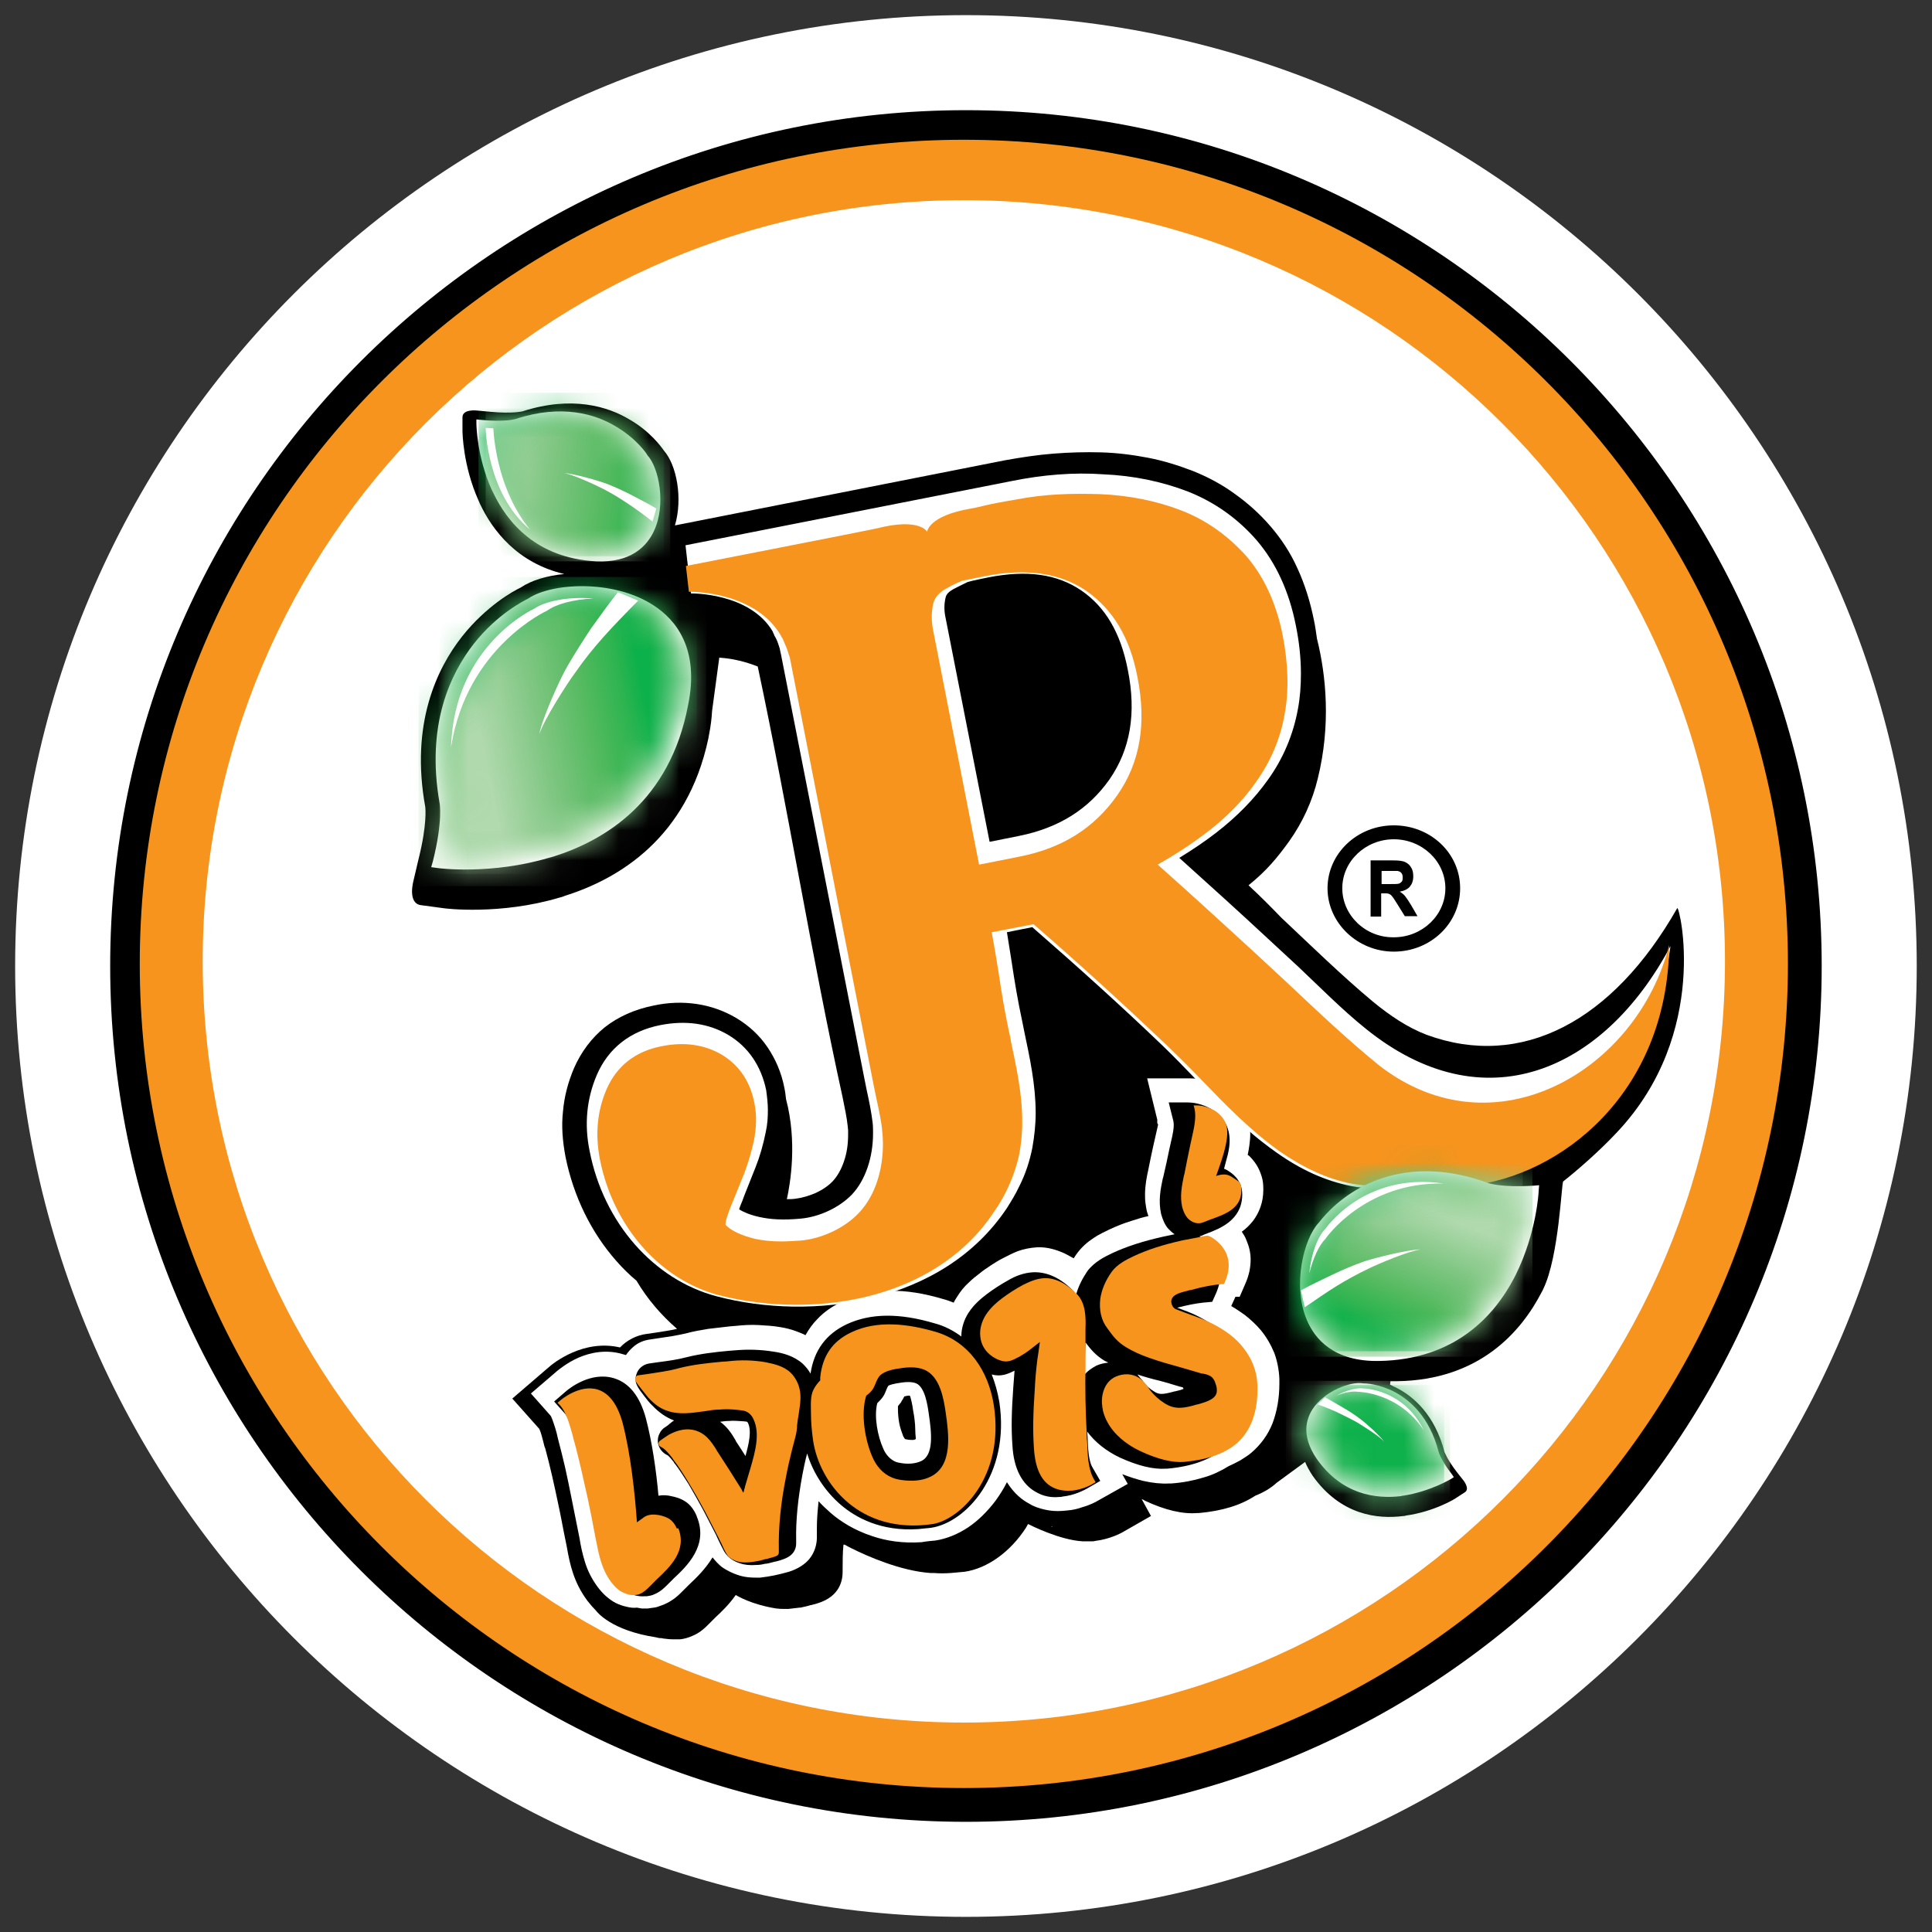
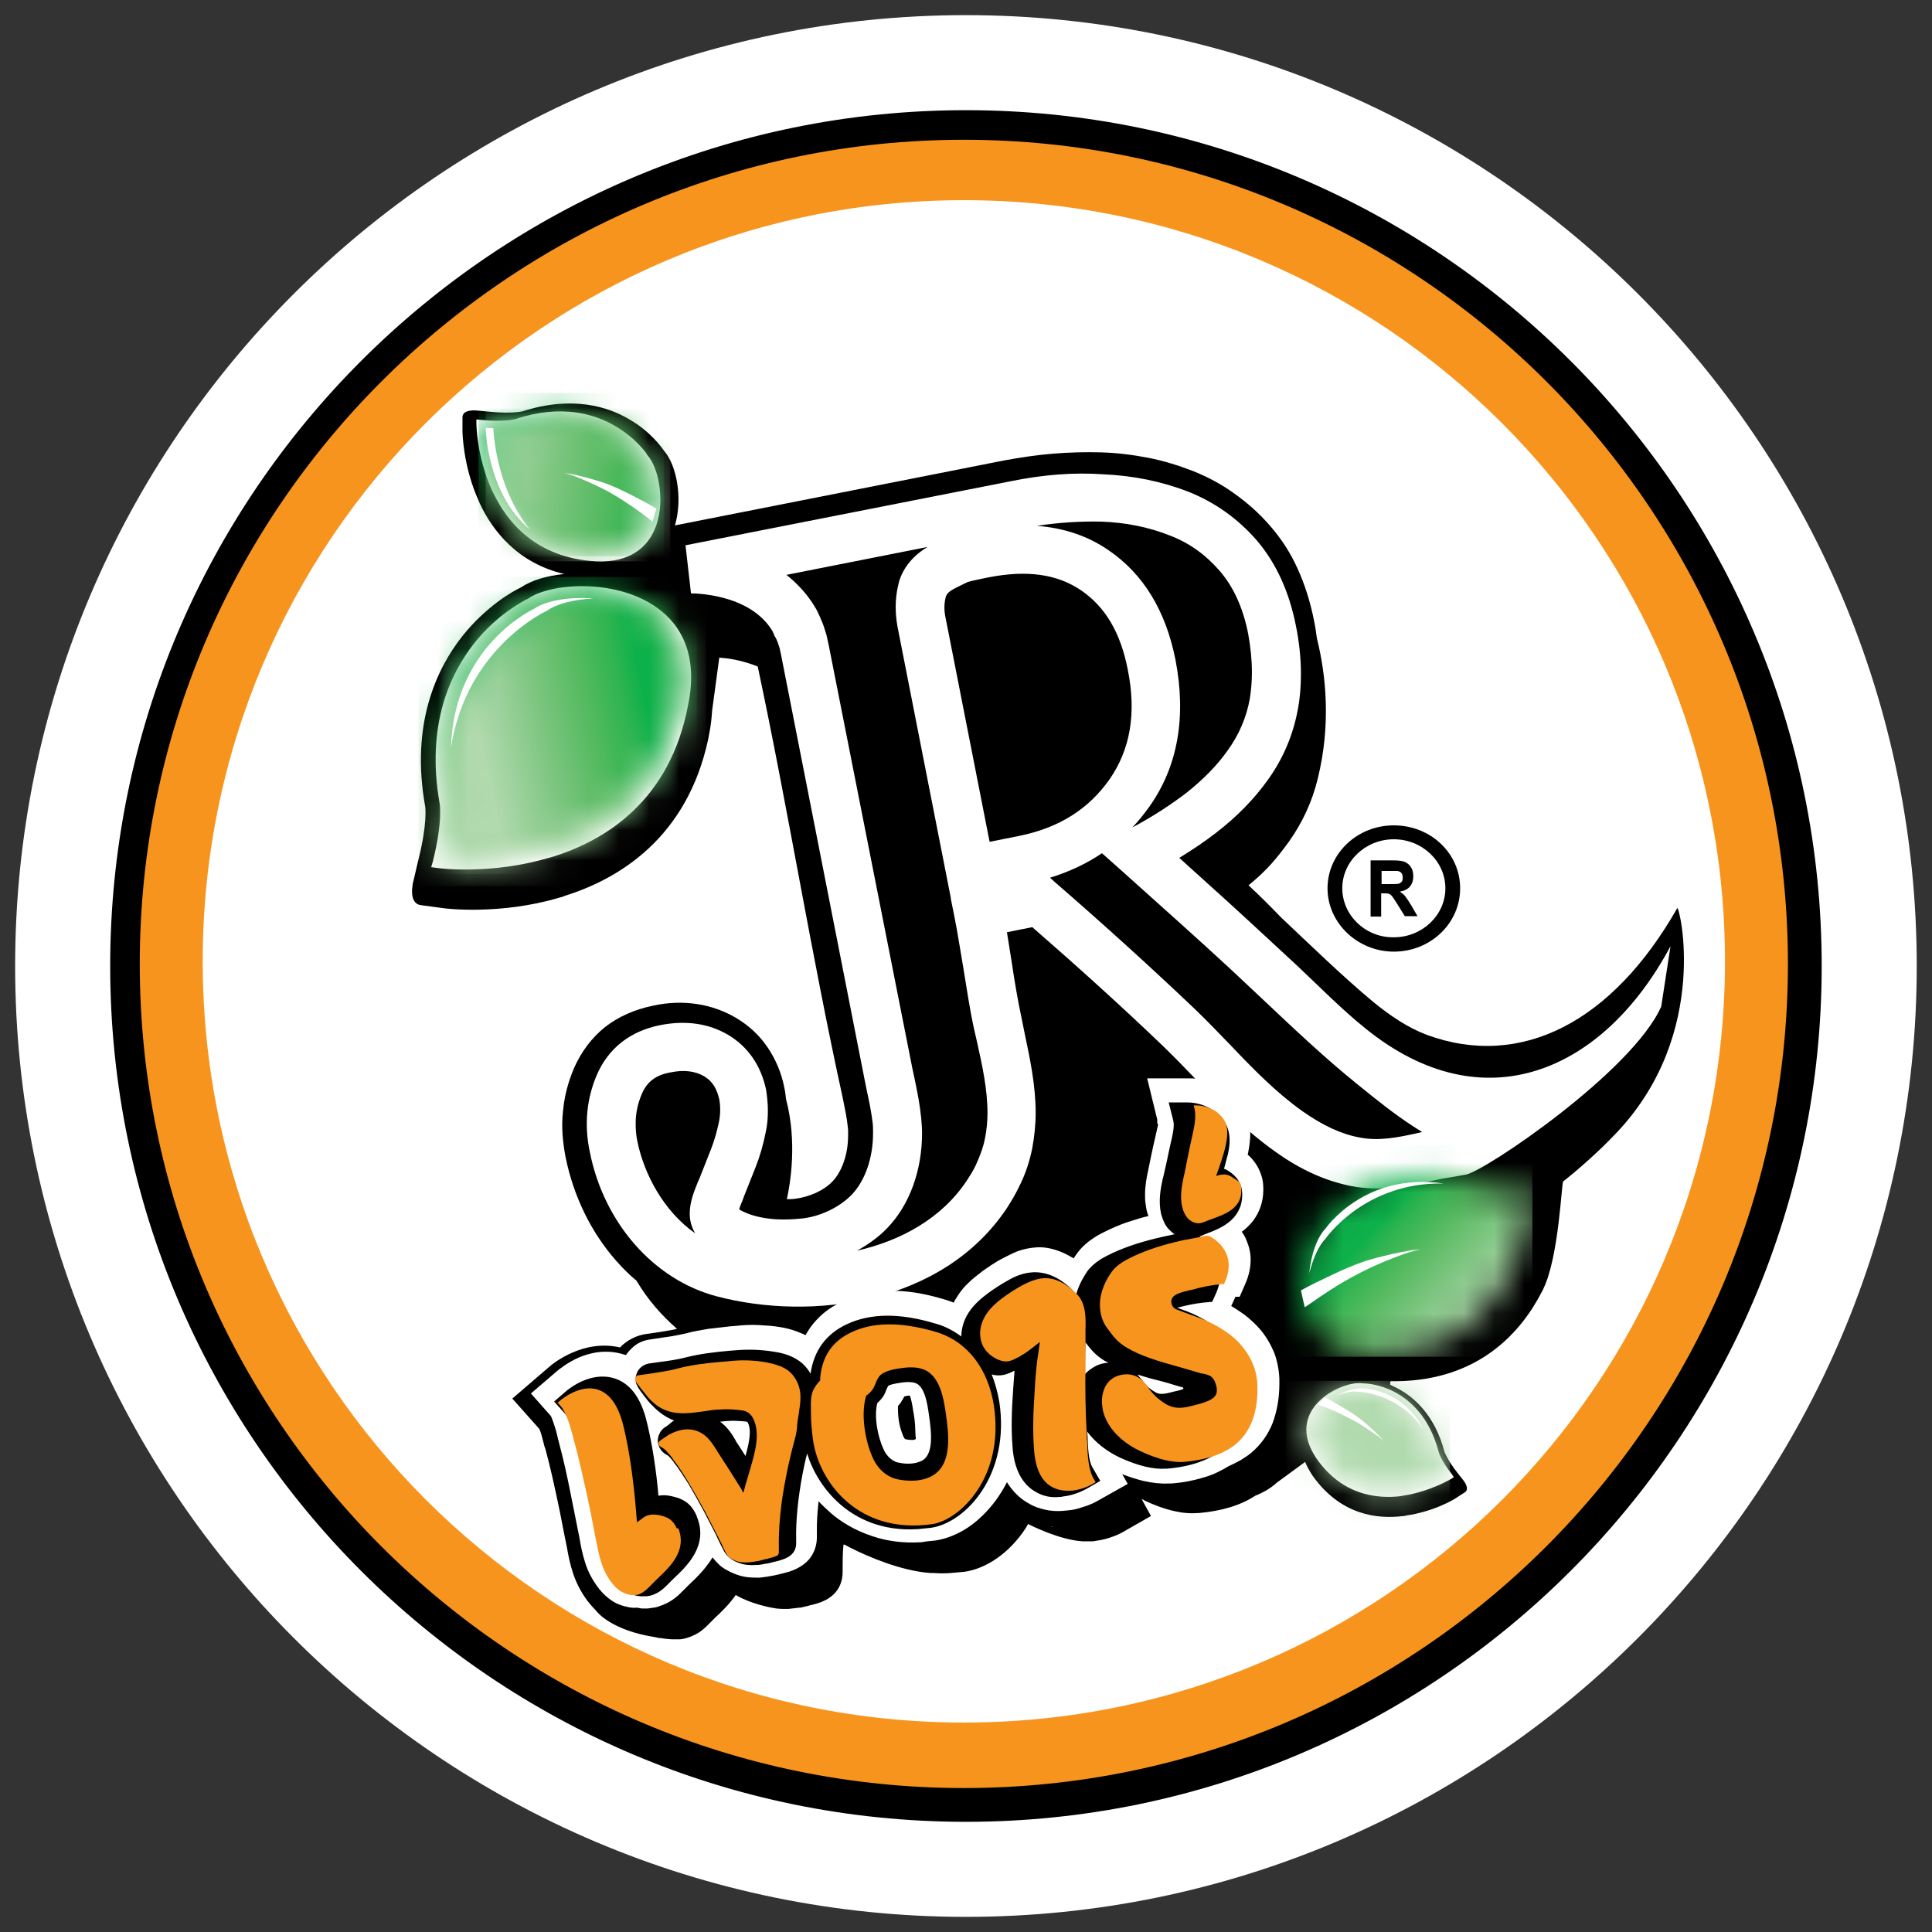
<svg xmlns="http://www.w3.org/2000/svg" width="64" height="64" viewBox="0 0 64 64" fill="none">
  <rect x="0" y="0" width="64" height="64" fill="#333333" stroke="none" />
  <path d="M4 32C4 47.434 16.551 60 31.998 60C47.431 60 59.996 47.434 59.996 32C59.996 16.566 47.445 4 31.998 4C16.551 4 4 16.552 4 32Z" fill="white" stroke="white" stroke-width="6.997" stroke-linecap="round" stroke-linejoin="round" />
  <path d="M4.784 32C4.784 17 16.985 4.784 31.998 4.784C46.998 4.784 59.212 16.985 59.212 32C59.212 47.001 47.011 59.216 31.998 59.216C16.985 59.202 4.784 47.001 4.784 32ZM4 32C4 47.434 16.551 60 31.998 60C47.431 60 59.996 47.434 59.996 32C59.996 16.566 47.445 4 31.998 4C16.551 4 4 16.552 4 32Z" fill="black" />
  <path d="M4.784 32C4.784 17 16.985 4.784 31.998 4.784C46.998 4.784 59.212 16.985 59.212 32C59.212 47.001 47.011 59.216 31.998 59.216C16.985 59.202 4.784 47.001 4.784 32ZM4 32C4 47.434 16.551 60 31.998 60C47.431 60 59.996 47.434 59.996 32C59.996 16.566 47.445 4 31.998 4C16.551 4 4 16.552 4 32Z" stroke="black" stroke-width="0.7" />
  <path d="M31.929 57.062C18.007 57.062 6.715 45.769 6.715 31.846C6.715 17.923 18.007 6.631 31.929 6.631C45.851 6.631 57.142 17.923 57.142 31.846C57.142 45.783 45.865 57.062 31.929 57.062ZM31.929 4.63C16.887 4.63 4.63 16.874 4.63 31.93C4.63 46.987 16.873 59.231 31.929 59.231C46.984 59.231 59.227 46.987 59.227 31.93C59.227 16.874 46.984 4.63 31.929 4.63Z" fill="#F7941D" />
  <path d="M49.124 47.616C49.139 47.644 49.153 47.672 49.153 47.672L49.166 47.714C49.153 47.672 49.139 47.644 49.124 47.616Z" fill="white" />
  <path d="M34.811 50.569H34.853L34.867 50.583L34.811 50.569ZM46.061 45.755C46.13 45.755 46.2 45.755 46.284 45.755C48.999 45.713 50.384 44.132 51.07 42.803C51.098 42.761 51.112 42.719 51.126 42.691C51.643 41.627 51.727 39.178 51.783 39.136C52.245 38.773 52.987 38.129 53.574 37.499C56.666 34.211 55.631 29.985 55.561 30.083C53.42 33.847 50.398 35.428 47.264 34.281C46.634 34.043 46.033 33.637 45.473 33.175C44.465 32.336 43.402 31.3 42.437 30.391C42.087 30.027 41.723 29.663 41.359 29.327C41.961 28.838 42.297 28.432 42.703 27.872C43.15 27.242 43.472 26.543 43.654 25.787C44.088 24.024 43.934 22.387 43.626 21.155C43.598 20.96 43.57 20.75 43.528 20.554C43.402 19.924 43.22 19.35 42.982 18.833C42.745 18.301 42.437 17.839 42.073 17.419C41.723 17.014 41.331 16.664 40.898 16.356C40.478 16.048 40.002 15.796 39.512 15.6C39.037 15.418 38.547 15.264 38.043 15.166C37.539 15.069 37.008 14.999 36.462 14.985C35.958 14.971 35.427 14.985 34.895 15.027C34.363 15.069 33.818 15.152 33.272 15.251L22.358 17.405C22.624 16.51 22.414 15.404 21.994 14.929C21.896 14.789 21.532 14.285 20.847 13.893C20.147 13.473 18.958 13.095 17.307 13.627C17.293 13.627 16.985 13.711 16.244 13.641L15.796 13.599C15.796 13.599 15.32 13.543 15.32 13.823V14.271C15.32 14.313 15.334 15.432 15.852 16.58C15.866 16.608 15.88 16.65 15.894 16.678C16.314 17.573 17.139 18.651 18.692 19.015C18.119 19.071 17.601 19.224 17.251 19.462C17.013 19.574 16.118 20.064 15.306 21.085C14.481 22.135 13.585 23.968 14.089 26.739C14.089 26.767 14.159 27.285 13.865 28.46L13.697 29.174C13.697 29.174 13.487 29.929 13.949 29.985L14.676 30.083C14.746 30.097 16.565 30.321 18.538 29.733C18.594 29.719 18.65 29.705 18.706 29.677C20.497 29.117 22.764 27.76 23.463 24.472L23.491 24.318C23.547 24.038 23.575 23.786 23.589 23.548L23.827 21.785C23.869 21.785 23.925 21.799 23.981 21.799C24.275 21.827 24.681 21.911 25.101 22.079C26.108 26.809 26.878 31.636 27.913 36.352C27.983 36.702 28.053 37.024 28.081 37.303L28.095 37.443V37.583C28.095 37.905 28.053 38.199 27.955 38.479C27.871 38.731 27.745 38.955 27.591 39.123C27.451 39.276 27.241 39.416 27.031 39.514C26.808 39.612 26.57 39.682 26.346 39.71C26.248 39.724 26.15 39.724 26.066 39.724C26.178 39.206 26.416 37.835 26.038 36.408C26.024 36.282 26.01 36.156 25.982 36.03C25.884 35.526 25.688 35.079 25.422 34.687C25.157 34.295 24.807 33.973 24.387 33.721C23.981 33.483 23.547 33.329 23.086 33.26C22.624 33.19 22.134 33.203 21.631 33.315C21.015 33.441 20.483 33.679 20.035 34.029C19.602 34.379 19.252 34.841 19.014 35.386C18.818 35.848 18.692 36.324 18.65 36.814C18.594 37.303 18.636 37.807 18.734 38.325C19 39.64 19.588 40.83 20.413 41.767C20.623 42.005 20.847 42.229 21.085 42.425C21.449 43.041 21.91 43.572 22.428 44.02C22.204 44.076 21.952 44.104 21.714 44.146L21.421 44.188C21.085 44.23 20.763 44.398 20.539 44.636C19.336 44.356 18.342 45.139 18.16 45.307L16.971 46.329L17.867 47.336C17.923 47.462 17.965 47.63 18.007 47.798C18.02 47.854 18.035 47.924 18.062 47.98C18.23 48.596 18.37 49.239 18.496 49.841C18.58 50.219 18.65 50.639 18.762 51.17L18.776 51.24C18.874 51.8 19 52.416 19.462 53.032C19.56 53.157 19.644 53.255 19.742 53.353C19.784 53.409 20.259 54.011 21.714 54.235C21.756 54.249 21.798 54.249 21.84 54.263C21.882 54.263 21.924 54.263 21.966 54.277C22.078 54.291 22.19 54.305 22.316 54.305H22.302C22.344 54.305 22.4 54.305 22.442 54.305C22.47 54.305 22.498 54.305 22.526 54.305C22.666 54.291 22.806 54.249 22.932 54.193C23.212 54.081 23.393 53.885 23.505 53.773C23.561 53.717 23.631 53.647 23.701 53.577C23.883 53.409 24.149 53.157 24.373 52.836C24.415 52.864 24.905 53.157 25.716 53.283C25.828 53.297 25.898 53.297 25.94 53.297C25.996 53.297 26.066 53.297 26.122 53.297C26.234 53.283 26.36 53.269 26.486 53.255H26.514C26.626 53.227 26.724 53.214 26.849 53.172H26.863C26.905 53.157 26.989 53.144 27.073 53.115C27.857 52.878 27.913 52.304 27.913 52.066V51.982C27.913 51.73 27.913 51.45 27.941 51.17H27.955H27.969H27.983C28.053 51.212 28.137 51.255 28.221 51.296C28.724 51.548 29.83 52.038 30.823 52.108C30.865 52.108 30.907 52.108 30.935 52.108C31.117 52.122 31.299 52.122 31.495 52.108C31.649 52.094 31.803 52.08 31.957 52.066C32.712 51.954 33.468 51.408 33.985 50.611L34.055 50.485C34.139 50.527 35.105 51.017 35.874 51.059C35.916 51.059 35.944 51.059 35.958 51.059C36.014 51.059 36.084 51.059 36.14 51.059C36.196 51.059 36.238 51.059 36.28 51.045C36.756 50.989 37.134 50.793 37.246 50.723L38.127 50.219L37.819 49.659C37.861 49.673 37.889 49.687 37.931 49.715C38.589 50.023 39.176 50.163 39.666 50.121C39.68 50.121 39.708 50.121 39.722 50.121C40.478 50.051 41.093 49.869 41.583 49.547C41.863 49.435 42.101 49.295 42.297 49.114L43.234 48.428C43.29 48.568 43.374 48.722 43.486 48.89C44.41 50.191 45.627 50.331 46.494 50.219C46.522 50.219 46.55 50.219 46.564 50.205C47.502 50.079 48.215 49.645 48.243 49.617L48.523 49.435C48.705 49.323 48.481 49.044 48.481 49.044L48.271 48.778C47.935 48.344 47.865 48.12 47.852 48.106C47.53 46.861 46.816 46.259 46.27 45.979C46.187 45.937 46.117 45.909 46.047 45.867L46.061 45.755Z" fill="black" />
  <path d="M21.644 20.05C20.315 19.183 18.258 19.308 17.503 19.826C17.363 19.896 16.481 20.33 15.698 21.323C14.928 22.303 14.102 24.01 14.564 26.613C14.564 26.613 14.676 27.186 14.34 28.53L14.284 28.726L14.494 28.754C14.564 28.768 16.285 28.978 18.174 28.418C18.23 28.404 18.272 28.39 18.328 28.376C20.063 27.83 22.19 26.529 22.792 23.366C23.183 21.491 22.386 20.526 21.644 20.05Z" fill="white" />
  <mask id="mask0_53_2" style="mask-type:luminance" maskUnits="userSpaceOnUse" x="14" y="19" width="9" height="10">
    <path d="M17.572 19.896C17.572 19.896 13.85 21.575 14.732 26.487C14.732 26.487 14.858 27.061 14.508 28.488C14.508 28.488 21.406 29.369 22.595 23.255C23.393 19.224 18.692 19.113 17.572 19.896Z" fill="white" />
  </mask>
  <g mask="url(#mask0_53_2)">
    <path d="M23.394 19.113H13.865V29.355H23.394V19.113Z" fill="url(#paint0_linear_53_2)" />
  </g>
  <mask id="mask1_53_2" style="mask-type:luminance" maskUnits="userSpaceOnUse" x="14" y="19" width="9" height="10">
    <path d="M17.684 20.162C17.684 20.162 14.228 21.729 15.053 26.291C15.053 26.291 15.165 26.823 14.844 28.138C14.844 28.138 21.252 28.95 22.357 23.282C23.085 19.532 18.719 19.434 17.684 20.162Z" fill="white" />
  </mask>
  <g mask="url(#mask1_53_2)">
    <path d="M23.085 19.434H14.228V28.95H23.085V19.434Z" fill="url(#paint1_linear_53_2)" />
  </g>
  <path d="M18.118 20.232C18.426 20.008 19 19.854 19.657 19.826C18.832 19.756 18.062 19.91 17.699 20.162C17.699 20.162 15.04 21.365 14.942 24.752C15.46 21.435 18.118 20.232 18.118 20.232Z" fill="white" />
-   <path d="M21.141 19.896C20.805 20.232 20.301 20.75 19.979 21.114C19.657 21.477 19.35 21.855 19.07 22.261C18.776 22.653 18.02 23.842 17.866 24.318C17.95 23.828 18.538 22.513 18.79 22.079C19.042 21.645 19.308 21.226 19.587 20.806C19.881 20.4 20.147 20.022 20.469 19.616L21.141 19.896Z" fill="white" />
  <path d="M21.658 17.601C22.077 16.72 21.826 15.488 21.448 15.083C21.406 14.999 21.056 14.509 20.384 14.117C19.727 13.725 18.621 13.375 17.082 13.879C17.082 13.879 16.747 13.991 15.907 13.907L15.781 13.893V14.019C15.781 14.061 15.795 15.124 16.285 16.216C16.299 16.244 16.313 16.272 16.327 16.3C16.802 17.307 17.768 18.483 19.741 18.595C20.916 18.651 21.434 18.077 21.658 17.601Z" fill="white" />
  <mask id="mask2_53_2" style="mask-type:luminance" maskUnits="userSpaceOnUse" x="15" y="13" width="7" height="6">
    <path d="M21.308 15.124C21.308 15.124 19.979 13.012 17.083 13.963C17.083 13.963 16.747 14.089 15.851 13.991C15.851 13.991 15.893 18.245 19.699 18.455C22.204 18.581 21.868 15.726 21.308 15.124Z" fill="white" />
  </mask>
  <g mask="url(#mask2_53_2)">
    <path d="M22.204 13.012H15.851V18.595H22.204V13.012Z" fill="url(#paint2_linear_53_2)" />
  </g>
  <mask id="mask3_53_2" style="mask-type:luminance" maskUnits="userSpaceOnUse" x="16" y="13" width="6" height="6">
    <path d="M21.154 15.209C21.154 15.209 19.923 13.25 17.222 14.117C17.222 14.117 16.915 14.229 16.089 14.145C16.089 14.145 16.131 18.091 19.657 18.287C21.994 18.427 21.686 15.768 21.154 15.209Z" fill="white" />
  </mask>
  <g mask="url(#mask3_53_2)">
    <path d="M21.994 13.25H16.089V18.427H21.994V13.25Z" fill="url(#paint3_linear_53_2)" />
  </g>
  <path d="M16.341 14.187C16.257 14.187 16.173 14.173 16.089 14.173C16.089 14.173 16.117 16.342 17.558 17.545C16.537 16.3 16.369 14.663 16.341 14.187Z" fill="white" />
  <path d="M21.616 17.279C21.392 17.098 21.028 16.832 20.791 16.678C20.539 16.51 20.287 16.356 20.021 16.216C19.755 16.076 18.972 15.712 18.678 15.67C18.986 15.684 19.825 15.922 20.119 16.034C20.399 16.146 20.679 16.272 20.944 16.412C21.21 16.552 21.462 16.678 21.742 16.846L21.616 17.279Z" fill="white" />
  <path d="M44.465 29.425C44.465 28.53 45.235 27.802 46.172 27.802C47.11 27.802 47.88 28.53 47.88 29.425C47.88 30.321 47.11 31.049 46.172 31.049C45.235 31.063 44.465 30.321 44.465 29.425ZM45.753 29.286H46.019C46.186 29.286 46.284 29.286 46.34 29.272C46.382 29.258 46.41 29.23 46.438 29.202C46.466 29.16 46.466 29.118 46.466 29.062C46.466 29.006 46.452 28.95 46.424 28.922C46.396 28.88 46.354 28.866 46.298 28.852C46.27 28.852 46.187 28.852 46.047 28.852H45.767V29.286H45.753ZM45.403 30.349V28.502H46.145C46.326 28.502 46.466 28.516 46.55 28.558C46.634 28.6 46.704 28.656 46.746 28.74C46.802 28.824 46.816 28.922 46.816 29.034C46.816 29.174 46.774 29.286 46.704 29.37C46.634 29.453 46.522 29.509 46.368 29.538C46.438 29.579 46.508 29.635 46.55 29.691C46.592 29.747 46.662 29.845 46.746 29.985L46.956 30.349H46.536L46.284 29.943C46.2 29.803 46.13 29.705 46.102 29.677C46.075 29.635 46.032 29.621 46.005 29.607C45.963 29.593 45.907 29.593 45.823 29.593H45.753V30.363H45.403V30.349ZM43.976 29.425C43.976 30.573 44.969 31.524 46.172 31.524C47.39 31.524 48.369 30.587 48.369 29.425C48.369 28.264 47.39 27.341 46.172 27.341C44.955 27.341 43.976 28.278 43.976 29.425Z" fill="black" />
  <path d="M27.088 20.288C27.088 20.302 27.088 20.302 27.088 20.302L27.074 20.274L27.088 20.288ZM21.113 37.807C21.071 37.611 21.057 37.415 21.057 37.219C21.057 36.87 21.127 36.548 21.267 36.226C21.435 35.834 21.729 35.61 22.204 35.526C22.666 35.428 23.03 35.484 23.324 35.652C23.604 35.82 23.744 36.058 23.828 36.422C23.869 36.66 23.869 36.912 23.814 37.178C23.744 37.499 23.66 37.793 23.562 38.045L23.17 39.039L23.114 39.164C23.016 39.416 22.848 39.794 22.848 40.2C22.848 40.424 22.904 40.648 23.03 40.858C21.981 40.116 21.337 38.899 21.113 37.807ZM32.74 19.127C34.014 18.875 35.021 19.015 35.819 19.56C36.616 20.106 37.12 20.96 37.358 22.177C37.652 23.632 37.442 24.822 36.756 25.815C36.057 26.809 35.077 27.424 33.762 27.69C33.762 27.69 33.272 27.788 32.782 27.886C32.531 26.599 31.327 20.484 31.327 20.484C31.299 20.358 31.285 20.246 31.285 20.12C31.285 20.008 31.299 19.896 31.327 19.784C31.341 19.742 31.355 19.644 31.579 19.518C31.719 19.448 31.873 19.364 32.055 19.28C32.181 19.238 32.74 19.127 32.74 19.127ZM37.512 27.41C37.708 27.201 37.89 26.977 38.072 26.725C39.023 25.381 39.303 23.744 38.939 21.855C38.617 20.232 37.876 19.015 36.728 18.231C36.043 17.755 35.245 17.489 34.35 17.419C35.077 17.307 35.805 17.265 36.476 17.279C37.288 17.307 38.057 17.461 38.757 17.741C39.415 17.993 39.946 18.385 40.408 18.917C40.856 19.434 41.178 20.134 41.346 20.988C41.429 21.435 41.471 21.869 41.471 22.275C41.471 22.583 41.444 22.877 41.402 23.142C41.29 23.772 41.038 24.346 40.674 24.85C40.324 25.353 39.848 25.829 39.303 26.263C38.771 26.669 38.169 27.061 37.512 27.41ZM34.783 29.076C35.413 28.88 35.987 28.614 36.504 28.264L37.134 28.824C38.617 30.153 39.806 31.216 40.758 32.098L41.891 33.161C42.885 34.099 43.906 35.065 44.983 35.932C45.571 36.408 46.173 36.898 46.844 37.331C46.844 37.331 47.026 37.443 47.11 37.499C47.054 37.513 46.998 37.527 46.998 37.527C46.299 37.681 45.683 37.807 45.039 37.681C44.424 37.569 43.808 37.275 43.151 36.814C42.283 36.198 41.528 35.428 40.744 34.603C40.38 34.225 39.988 33.819 39.597 33.441C38.169 32.084 36.602 30.657 34.937 29.215L34.783 29.076ZM30.726 18.119C30.068 18.511 29.816 19.043 29.746 19.42C29.648 19.854 29.648 20.302 29.732 20.764L31.467 29.593L31.495 29.733V29.761L31.621 30.391C31.733 30.951 31.817 31.524 31.915 32.084C32.027 32.756 32.125 33.455 32.279 34.141L32.363 34.505C32.545 35.316 32.712 36.1 32.712 36.87C32.712 37.15 32.684 37.429 32.629 37.709C32.573 38.003 32.461 38.297 32.321 38.605C32.237 38.787 32.125 38.955 32.027 39.108C31.201 40.354 29.858 41.096 28.389 41.431C28.767 41.221 29.117 40.97 29.396 40.676C30.138 39.906 30.544 38.759 30.544 37.541C30.544 37.373 30.53 37.206 30.516 37.038C30.474 36.604 30.39 36.184 30.306 35.778L30.222 35.386L27.451 21.365L27.381 21.044C27.326 20.862 27.27 20.666 27.186 20.498V20.484C27.186 20.484 27.102 20.316 27.102 20.302C27.102 20.288 27.004 20.12 27.004 20.12L27.046 20.19L26.948 20.036L27.004 20.12C26.738 19.672 26.402 19.322 26.052 19.043L30.726 18.119ZM33.51 15.936L22.708 18.063L22.89 19.658C22.904 19.658 24.849 19.63 25.605 20.932V20.946L25.646 21.03V21.044L25.703 21.142C25.759 21.253 25.787 21.351 25.828 21.477C25.828 21.491 25.87 21.673 25.87 21.673L28.627 35.694L28.711 36.114C28.795 36.492 28.865 36.842 28.907 37.191C28.921 37.303 28.921 37.429 28.921 37.541C28.921 38.339 28.669 39.094 28.221 39.57C27.801 40.004 27.144 40.312 26.528 40.368C25.94 40.424 25.521 40.396 25.143 40.312C24.835 40.242 24.611 40.144 24.485 40.06C24.513 39.962 24.569 39.836 24.597 39.766L24.653 39.612L25.031 38.661C25.171 38.311 25.283 37.919 25.367 37.499C25.423 37.248 25.437 37.01 25.437 36.772C25.437 36.548 25.409 36.324 25.381 36.114C25.213 35.302 24.779 34.673 24.121 34.281C23.478 33.903 22.722 33.791 21.869 33.959C20.875 34.155 20.148 34.729 19.77 35.61C19.434 36.394 19.35 37.248 19.532 38.129C19.994 40.508 21.659 42.397 23.744 42.943C26.878 43.768 31.229 43.209 33.356 40.018C33.496 39.794 33.636 39.57 33.748 39.332C33.972 38.899 34.112 38.451 34.196 38.031C34.266 37.639 34.308 37.248 34.308 36.87C34.308 35.932 34.112 35.037 33.93 34.169L33.86 33.819C33.72 33.175 33.608 32.504 33.51 31.846C33.454 31.524 33.412 31.203 33.356 30.881C33.762 30.797 33.93 30.769 34.196 30.713C35.721 32.042 37.176 33.357 38.505 34.631C38.883 34.995 39.247 35.372 39.611 35.75C40.408 36.59 41.248 37.443 42.255 38.157C43.095 38.759 43.92 39.123 44.76 39.29C45.725 39.472 46.551 39.304 47.348 39.136L47.74 39.053L48.551 38.913C49.167 38.815 54.078 35.498 55.03 33.343L55.338 31.342C53.113 35.512 49.139 37.233 45.235 34.071C44.452 33.441 43.738 32.714 43.011 32.028L41.863 30.965C41.094 30.251 40.17 29.411 39.065 28.418C39.499 28.152 39.918 27.872 40.296 27.578C40.982 27.047 41.556 26.459 42.003 25.829C42.507 25.13 42.843 24.332 42.997 23.478C43.067 23.101 43.095 22.723 43.095 22.317C43.095 21.813 43.039 21.267 42.927 20.722C42.703 19.588 42.269 18.651 41.639 17.909C41.01 17.181 40.24 16.636 39.359 16.286C38.491 15.95 37.54 15.754 36.546 15.712C35.567 15.642 34.545 15.726 33.51 15.936Z" fill="white" />
  <path d="M32.097 45.042L32.083 44.986L31.565 44.608C31.453 44.524 31.341 44.454 31.229 44.398C31.117 44.342 30.991 44.3 30.88 44.258C30.362 44.104 29.886 44.02 29.48 44.034C29.075 44.034 28.725 44.118 28.403 44.258C28.151 44.37 27.955 44.524 27.815 44.72C27.675 44.902 27.591 45.139 27.549 45.419L27.297 47.211L27.102 46.875L27.381 47.812C27.465 48.078 27.591 48.344 27.745 48.582C27.899 48.82 28.095 49.03 28.305 49.225C28.501 49.393 28.781 49.575 29.131 49.715C29.48 49.841 29.914 49.925 30.446 49.897L30.823 49.855C31.005 49.827 31.215 49.729 31.411 49.603C31.621 49.463 31.817 49.267 31.999 49.03C32.251 48.68 32.433 48.274 32.531 47.826C32.629 47.378 32.642 46.889 32.572 46.385C32.559 46.245 32.531 46.119 32.489 45.993C32.447 45.867 32.405 45.741 32.363 45.615L32.097 45.042ZM39.303 40.186L39.387 40.256L39.443 40.284C39.554 40.242 39.736 40.158 39.862 40.116C40.072 40.032 40.282 39.948 40.422 39.836C40.534 39.738 40.604 39.612 40.618 39.444V39.416C40.618 39.388 40.618 39.36 40.604 39.332L40.576 39.276L40.534 39.221L40.478 39.178C40.282 39.067 40.1 38.955 39.904 38.843L40.142 37.947L40.17 37.807C40.184 37.751 40.184 37.695 40.184 37.639C40.184 37.597 40.184 37.555 40.17 37.513C40.156 37.471 40.156 37.443 40.142 37.401C40.128 37.359 40.114 37.317 40.1 37.276L40.086 37.248L40.03 37.206C39.988 37.178 39.96 37.163 39.932 37.136C39.862 37.08 39.778 37.052 39.694 37.024L39.569 36.996V37.121C39.569 37.248 39.554 37.373 39.526 37.499C39.498 37.639 39.471 37.751 39.457 37.849C39.373 38.241 39.261 38.661 39.205 39.039C39.177 39.151 39.149 39.248 39.135 39.346C39.121 39.444 39.107 39.542 39.107 39.64L39.121 39.78C39.121 39.836 39.135 39.878 39.149 39.92C39.163 39.976 39.177 40.032 39.205 40.074C39.219 40.116 39.247 40.144 39.261 40.172L39.303 40.186ZM20.259 46.077C19.882 45.965 19.462 46.231 19.308 46.329C19.462 46.609 19.532 46.917 19.616 47.182L19.658 47.35C19.742 47.672 19.84 48.022 19.91 48.358C19.98 48.68 20.05 49.002 20.12 49.337C20.176 49.645 20.399 50.513 20.399 50.765C20.483 51.199 20.553 51.576 20.777 51.87C20.819 51.926 20.847 51.968 20.889 51.996C20.917 52.024 20.945 52.038 20.973 52.052C21.029 52.066 21.029 52.066 21.085 52.052H21.197L21.351 52.08C21.407 52.08 21.491 52.08 21.533 52.052C21.575 52.038 21.603 52.01 21.631 51.982C21.673 51.954 21.701 51.912 21.743 51.87L21.98 51.646C22.176 51.464 22.358 51.282 22.484 51.087C22.596 50.919 22.666 50.751 22.666 50.569C22.666 50.527 22.666 50.471 22.652 50.429C22.638 50.373 22.624 50.317 22.596 50.261L22.582 50.247C22.554 50.191 22.54 50.149 22.512 50.121C22.484 50.093 22.456 50.065 22.428 50.037C22.4 50.023 22.358 49.995 22.33 49.981C22.288 49.967 22.246 49.953 22.204 49.953L22.093 49.939C22.05 49.939 22.023 49.939 21.994 49.939C21.785 49.981 21.561 50.009 21.351 50.037L21.281 49.393C21.239 48.89 21.183 48.428 21.113 48.022C21.043 47.616 20.973 47.239 20.889 46.931C20.819 46.665 20.721 46.455 20.609 46.301C20.511 46.203 20.385 46.119 20.259 46.077ZM24.905 46.609L24.765 46.595C24.527 46.567 24.359 46.567 24.191 46.581L23.883 46.609L23.408 46.665C23.142 46.553 22.876 46.441 22.624 46.329C22.54 46.301 22.456 46.259 22.386 46.203C22.302 46.147 22.218 46.077 22.134 45.993L21.827 45.601L22.037 45.573C22.358 45.531 22.68 45.489 22.988 45.391C23.184 45.335 23.394 45.307 23.618 45.266C23.841 45.237 24.065 45.209 24.275 45.181L24.457 45.167C24.667 45.139 24.849 45.139 25.045 45.139C25.227 45.139 25.409 45.167 25.605 45.196C25.716 45.209 25.842 45.237 25.968 45.279C26.08 45.321 26.178 45.377 26.262 45.447L26.332 45.517L26.388 45.601L26.598 45.965L26.458 46.623L26.052 48.526C25.968 48.96 25.912 49.365 25.87 49.743C25.828 50.121 25.814 50.485 25.828 50.835V50.877C25.576 50.961 25.353 51.003 25.087 51.045C25.017 51.045 24.961 51.045 24.905 51.045C24.863 51.045 24.821 51.031 24.779 51.017H24.765C24.737 51.003 24.681 50.989 24.639 50.961C24.625 50.947 24.597 50.933 24.583 50.905C24.359 50.457 24.121 50.009 23.897 49.561L23.632 49.086C23.548 48.946 23.464 48.778 23.38 48.638C23.24 48.4 23.072 48.134 22.876 47.896L22.862 47.868C22.778 47.77 22.722 47.686 22.666 47.63C22.624 47.588 22.596 47.56 22.554 47.532L22.596 47.504L22.568 47.476L23.226 47.071L23.408 46.945L23.73 47.182C23.925 47.322 24.051 47.518 24.149 47.672L24.877 48.806L25.073 48.12C25.157 47.826 25.227 47.546 25.227 47.267C25.227 47.099 25.199 46.945 25.129 46.805L25.003 46.637L24.919 46.539L24.905 46.609ZM30.138 46.231C30.068 46.231 30.012 46.245 29.956 46.259C29.928 46.315 29.9 46.371 29.858 46.427V46.441C29.816 46.497 29.774 46.539 29.746 46.581V46.679C29.746 46.833 29.76 46.987 29.788 47.141C29.816 47.294 29.872 47.448 29.914 47.56C29.928 47.602 29.956 47.63 29.97 47.658L29.984 47.672L30.054 47.686C30.124 47.7 30.194 47.7 30.236 47.7C30.278 47.7 30.306 47.686 30.334 47.672C30.348 47.672 30.32 47.546 30.32 47.378C30.32 47.141 30.278 46.875 30.25 46.735C30.222 46.511 30.18 46.357 30.152 46.259C30.138 46.245 30.138 46.231 30.138 46.231ZM29.424 45.111C29.508 45.084 29.592 45.07 29.676 45.056C29.83 45.028 29.998 45 30.152 45C30.334 45 30.502 45.028 30.67 45.098C30.977 45.237 31.173 45.517 31.285 45.825C31.383 46.105 31.425 46.385 31.453 46.567C31.495 46.875 31.565 47.294 31.523 47.686C31.481 48.134 31.313 48.554 30.866 48.778C30.684 48.862 30.502 48.904 30.32 48.918C30.152 48.932 29.998 48.918 29.872 48.904C29.802 48.89 29.746 48.876 29.676 48.862C29.62 48.848 29.564 48.834 29.508 48.806H29.494C29.34 48.736 29.186 48.638 29.061 48.498C28.935 48.372 28.837 48.218 28.767 48.036C28.655 47.784 28.557 47.434 28.515 47.071C28.473 46.763 28.473 46.441 28.543 46.161L28.585 45.965C28.711 45.853 28.767 45.811 28.851 45.671L29.005 45.307L29.145 45.209C29.228 45.181 29.326 45.139 29.424 45.111ZM35.735 44.314V45.126V45.783L35.399 45.321C35.441 46.245 35.483 47.182 35.539 48.106C35.553 48.246 35.581 48.372 35.609 48.484C35.637 48.568 35.665 48.638 35.693 48.708C35.595 48.75 35.413 48.834 35.203 48.848H35.133C35.049 48.848 34.965 48.848 34.895 48.834C34.825 48.82 34.755 48.792 34.699 48.764C34.573 48.694 34.461 48.582 34.392 48.414C34.307 48.232 34.252 47.994 34.237 47.7C34.224 47.434 34.21 47.154 34.224 46.861C34.224 46.567 34.237 46.245 34.266 45.867L34.405 44.216L33.426 44.706C33.342 44.748 33.286 44.776 33.23 44.79C33.188 44.804 33.146 44.804 33.104 44.79L32.572 44.65L32.587 44.104C32.587 44.034 32.6 43.95 32.629 43.866C32.656 43.782 32.684 43.712 32.74 43.642C32.796 43.544 32.88 43.46 32.95 43.376C33.034 43.306 33.118 43.236 33.188 43.166C33.286 43.097 33.384 43.027 33.482 42.957C33.594 42.887 33.706 42.817 33.804 42.761C33.888 42.719 33.986 42.663 34.084 42.635C34.182 42.607 34.266 42.579 34.364 42.579C34.489 42.579 34.615 42.607 34.755 42.663C34.895 42.733 35.049 42.831 35.189 42.971C35.343 43.139 35.553 43.321 35.763 43.502L35.735 44.314ZM37.526 45.587L37.638 45.741L37.666 45.769C37.736 45.825 37.791 45.909 37.847 45.979L37.876 46.021L37.904 46.049L38.141 46.231C38.435 46.413 38.659 46.385 39.079 46.259H39.093C39.247 46.217 39.345 46.189 39.415 46.147L39.694 46.021L39.513 45.517L39.373 45.489L39.135 45.433L38.589 45.279L37.33 44.916L36.84 44.636C36.574 44.482 36.434 44.3 36.294 44.118L36.029 43.768C36.112 43.488 36.21 43.125 36.322 42.859C36.35 42.775 36.378 42.691 36.42 42.607H36.602L36.476 42.495C36.518 42.439 36.56 42.369 36.602 42.299C36.672 42.201 36.756 42.131 36.854 42.061C36.966 41.991 37.092 41.935 37.204 41.879C37.414 41.781 37.624 41.697 37.876 41.613C38.127 41.529 38.407 41.459 38.729 41.389L39.429 41.249L39.722 41.445L40.002 41.389C40.044 41.417 40.072 41.459 40.114 41.515C40.142 41.571 40.17 41.641 40.17 41.739V41.781L39.96 41.809C39.918 41.977 39.876 42.159 39.834 42.327L39.806 42.383C39.68 42.397 39.541 42.411 39.401 42.439C39.247 42.467 39.079 42.509 38.897 42.565L37.008 43.083L38.897 43.754C39.079 43.824 39.289 43.894 39.485 43.992C39.653 44.09 39.778 44.146 39.96 44.23C40.142 44.328 40.31 44.426 40.436 44.524C40.562 44.622 40.688 44.734 40.772 44.846C40.87 44.972 40.954 45.112 41.01 45.252C41.066 45.391 41.094 45.545 41.108 45.699V45.825C41.108 46.133 41.066 46.413 40.982 46.637C40.898 46.847 40.772 47.029 40.618 47.169C40.562 47.211 40.492 47.267 40.422 47.308C40.338 47.35 40.254 47.392 40.156 47.434L40.058 47.476L40.03 47.504C39.862 47.616 39.68 47.7 39.457 47.77C39.233 47.84 38.953 47.896 38.659 47.91H38.631C38.477 47.924 38.309 47.896 38.113 47.854C37.904 47.798 37.666 47.714 37.414 47.602C37.232 47.518 37.078 47.42 36.938 47.308C36.798 47.197 36.672 47.071 36.574 46.945L35.875 45.993L36.266 45.559C36.336 45.475 36.434 45.419 36.518 45.377C36.616 45.335 36.714 45.307 36.812 45.307L37.26 45.266L37.526 45.587ZM19.056 46.161C19.084 46.133 19.714 45.615 20.343 45.797C20.735 45.923 21.015 46.287 21.183 46.889C21.351 47.546 21.491 48.386 21.589 49.407L21.617 49.743L21.953 49.687C22.078 49.673 22.19 49.687 22.274 49.701C22.386 49.715 22.512 49.757 22.624 49.827C22.722 49.897 22.82 50.009 22.876 50.163L22.89 50.191C22.946 50.345 22.974 50.485 22.974 50.611C22.974 51.101 22.61 51.492 22.19 51.884L21.966 52.094C21.883 52.178 21.785 52.276 21.645 52.332C21.589 52.36 21.533 52.374 21.463 52.388H21.435C21.365 52.388 21.281 52.388 21.197 52.36L21.127 52.346C21.127 52.346 21.085 52.36 21.057 52.36C20.987 52.374 20.903 52.346 20.833 52.318C20.735 52.262 20.637 52.178 20.539 52.052C20.259 51.688 20.19 51.282 20.106 50.821L20.092 50.751L19.826 49.407C19.7 48.778 19.546 48.106 19.364 47.448L19.322 47.281C19.252 47.015 19.168 46.707 19.028 46.455L19.014 46.427C19.014 46.427 18.944 46.343 18.902 46.301C18.986 46.231 19.056 46.161 19.056 46.161ZM38.337 37.094L38.001 35.722H39.415C39.624 35.722 39.834 35.75 40.044 35.82C40.24 35.876 40.436 35.974 40.618 36.086L40.716 36.142L40.702 36.156L40.744 36.254H40.87L40.954 36.338C41.038 36.422 41.108 36.52 41.164 36.632C41.22 36.73 41.261 36.828 41.289 36.926L41.303 36.954C41.331 37.052 41.359 37.15 41.388 37.248C41.416 37.373 41.416 37.485 41.416 37.583C41.416 37.709 41.401 37.821 41.388 37.933C41.373 38.045 41.359 38.115 41.346 38.185L41.331 38.255L41.388 38.297C41.471 38.381 41.555 38.479 41.625 38.591C41.695 38.703 41.751 38.829 41.793 38.969C41.835 39.095 41.849 39.234 41.849 39.388V39.416C41.849 39.836 41.709 40.172 41.513 40.438C41.401 40.578 41.276 40.704 41.136 40.802C41.192 40.886 41.248 40.97 41.289 41.082C41.373 41.278 41.429 41.487 41.429 41.725C41.429 41.851 41.416 41.977 41.388 42.117C41.359 42.243 41.318 42.383 41.248 42.537L41.066 42.957H40.926L40.786 43.264C40.954 43.362 41.094 43.46 41.234 43.558C41.429 43.712 41.611 43.88 41.765 44.062C41.961 44.3 42.101 44.552 42.213 44.818C42.311 45.084 42.367 45.377 42.381 45.671V45.839C42.381 46.329 42.297 46.763 42.157 47.141C42.003 47.532 41.765 47.854 41.457 48.12C41.346 48.218 41.22 48.288 41.094 48.372C40.968 48.442 40.828 48.512 40.702 48.568C40.45 48.722 40.17 48.862 39.862 48.946C39.541 49.044 39.191 49.114 38.799 49.142H38.729C38.463 49.156 38.183 49.127 37.876 49.058C37.652 49.002 37.428 48.932 37.176 48.834L37.358 49.156L36.364 49.715C36.294 49.757 36.112 49.855 35.861 49.925C35.707 49.981 35.539 50.023 35.343 50.037C35.301 50.037 35.231 50.051 35.189 50.051C34.993 50.065 34.797 50.051 34.615 50.009C34.433 49.967 34.252 49.911 34.098 49.813C33.832 49.673 33.622 49.477 33.44 49.225L33.356 49.1C33.244 49.324 33.118 49.519 32.978 49.715C32.712 50.065 32.405 50.373 32.069 50.597C31.733 50.821 31.355 50.975 30.991 51.031C30.837 51.045 30.684 51.059 30.53 51.087C29.9 51.129 29.368 51.045 28.907 50.891C28.305 50.695 27.843 50.401 27.521 50.121C27.381 49.995 27.241 49.869 27.116 49.729L27.102 49.883C27.074 50.149 27.06 50.401 27.06 50.653V50.933C27.06 51.129 27.004 51.408 26.808 51.646C26.668 51.814 26.444 51.968 26.136 52.066C25.786 52.164 25.535 52.22 25.171 52.262C25.031 52.262 24.905 52.262 24.779 52.248C24.653 52.234 24.527 52.206 24.415 52.164C24.289 52.122 24.093 52.038 23.897 51.898C23.799 51.814 23.702 51.716 23.604 51.59C23.366 51.982 23.058 52.276 22.82 52.5L22.61 52.71C22.484 52.836 22.302 53.018 22.009 53.144C21.939 53.172 21.869 53.2 21.785 53.227C21.715 53.255 21.631 53.255 21.547 53.27L21.463 53.283C21.393 53.283 21.323 53.283 21.253 53.283L21.099 53.255C20.987 53.27 20.875 53.255 20.763 53.227C20.637 53.2 20.511 53.157 20.399 53.102C20.288 53.046 20.176 52.962 20.078 52.878C19.98 52.794 19.882 52.682 19.798 52.57C19.602 52.304 19.462 52.024 19.378 51.744C19.294 51.478 19.238 51.212 19.196 50.947L18.916 49.547C18.86 49.254 18.79 48.932 18.72 48.61C18.65 48.302 18.567 47.98 18.483 47.658L18.441 47.476C18.413 47.378 18.385 47.267 18.343 47.154C18.315 47.071 18.287 46.987 18.245 46.903L17.587 46.161L18.468 45.405C18.524 45.363 18.79 45.139 19.168 44.972C19.56 44.804 20.078 44.692 20.637 44.86L20.735 44.888C20.805 44.79 20.875 44.706 20.973 44.622C21.127 44.482 21.323 44.398 21.547 44.37L22.288 44.258C22.442 44.23 22.582 44.202 22.708 44.174C22.96 44.104 23.212 44.062 23.464 44.02C23.701 43.992 23.939 43.964 24.191 43.936L24.373 43.922C24.625 43.894 24.877 43.88 25.129 43.894C25.381 43.908 25.619 43.922 25.856 43.964C26.024 43.992 26.206 44.034 26.388 44.104C26.486 44.146 26.584 44.174 26.682 44.23C26.794 44.034 26.92 43.852 27.074 43.698C27.297 43.46 27.577 43.264 27.913 43.111C28.389 42.887 28.893 42.775 29.466 42.761C30.026 42.747 30.614 42.845 31.271 43.041C31.383 43.069 31.481 43.111 31.593 43.153C31.621 43.083 31.663 43.027 31.705 42.957C31.817 42.775 31.943 42.621 32.083 42.495C32.209 42.369 32.335 42.271 32.447 42.187C32.559 42.089 32.698 42.005 32.838 41.907C32.964 41.823 33.104 41.739 33.244 41.669C33.384 41.599 33.538 41.515 33.72 41.445C33.916 41.375 34.126 41.333 34.349 41.319C34.615 41.306 34.867 41.361 35.119 41.459C35.273 41.515 35.413 41.599 35.567 41.683L35.651 41.557C35.819 41.319 36.014 41.151 36.224 41.012C36.406 40.886 36.602 40.802 36.742 40.732C36.98 40.62 37.218 40.522 37.498 40.438C37.666 40.382 37.847 40.326 38.043 40.284L38.001 40.158C37.973 40.06 37.959 39.948 37.945 39.85C37.931 39.752 37.931 39.654 37.931 39.57C37.931 39.263 37.987 38.983 38.043 38.731C38.141 38.227 38.253 37.737 38.365 37.248C38.323 37.219 38.337 37.15 38.337 37.094Z" fill="white" />
-   <path d="M31.873 19.238C31.663 19.323 31.481 19.42 31.327 19.504C31.09 19.644 30.95 19.812 30.908 20.022C30.852 20.288 30.852 20.568 30.908 20.862L32.433 28.642L33.776 28.376C35.189 28.096 36.239 27.438 37.008 26.347C37.764 25.27 37.987 23.982 37.68 22.429C37.428 21.114 36.868 20.19 35.987 19.574C35.105 18.973 33.986 18.819 32.629 19.085L31.873 19.238ZM26.374 43.222C25.493 43.222 24.625 43.111 23.8 42.901C21.855 42.383 20.302 40.62 19.868 38.381C19.714 37.569 19.784 36.8 20.092 36.086C20.427 35.316 21.043 34.827 21.911 34.659C22.666 34.505 23.338 34.603 23.912 34.939C24.485 35.288 24.849 35.82 24.989 36.534C25.073 36.94 25.059 37.346 24.975 37.779C24.891 38.171 24.779 38.535 24.653 38.871C24.541 39.137 24.415 39.472 24.261 39.836C24.247 39.878 24.219 39.934 24.205 39.976C24.149 40.116 24.009 40.48 24.038 40.578C24.205 40.76 24.555 40.928 25.017 41.04C25.283 41.096 25.563 41.124 25.884 41.124C26.066 41.124 26.276 41.11 26.514 41.096C27.214 41.04 27.983 40.676 28.445 40.186C29.145 39.458 29.312 38.325 29.229 37.513C29.201 37.15 29.117 36.786 29.033 36.394C29.005 36.254 28.977 36.128 28.949 35.988L26.192 21.925C26.178 21.841 26.164 21.771 26.136 21.701C26.094 21.561 26.052 21.435 25.996 21.323L25.982 21.282C25.968 21.253 25.954 21.226 25.94 21.184C25.926 21.156 25.898 21.114 25.884 21.086L25.87 21.058C25.045 19.644 23.072 19.602 22.848 19.602H22.82C22.75 18.987 22.764 19.113 22.722 18.749C22.722 18.749 28.823 17.559 29.047 17.503C30.474 17.14 30.712 17.615 30.712 17.615C30.712 17.615 30.754 17.084 32.167 16.846C32.503 16.79 32.615 16.72 33.636 16.552C34.643 16.356 35.525 16.342 36.462 16.37C37.414 16.412 38.323 16.594 39.149 16.916C39.974 17.238 40.688 17.755 41.29 18.427C41.877 19.113 42.283 19.994 42.493 21.058C42.675 22.009 42.703 22.891 42.549 23.688C42.409 24.486 42.087 25.227 41.611 25.899C41.192 26.501 40.646 27.061 39.988 27.564C39.499 27.942 38.939 28.306 38.351 28.642C39.639 29.789 40.674 30.741 41.528 31.524C41.905 31.874 42.297 32.238 42.675 32.588C43.654 33.511 44.662 34.463 45.697 35.303C49.517 38.255 54.246 35.456 55.296 31.3C55.24 36.254 51.658 38.969 48.678 39.276C47.866 39.361 46.901 39.276 45.529 39.276C45.263 39.276 45.011 39.248 44.76 39.206C43.976 39.053 43.207 38.703 42.395 38.143C41.43 37.457 40.604 36.604 39.806 35.778C39.443 35.4 39.065 35.023 38.687 34.659C37.316 33.358 35.819 31.986 34.238 30.615L32.852 30.881C32.936 31.328 33.006 31.762 33.076 32.196C33.174 32.854 33.286 33.539 33.426 34.183C33.454 34.295 33.482 34.421 33.496 34.533C33.748 35.722 34.014 36.954 33.762 38.241C33.678 38.633 33.538 39.039 33.342 39.444C33.23 39.668 33.104 39.892 32.964 40.088C31.677 42.089 29.256 43.222 26.374 43.222Z" fill="#F7941D" />
  <path d="M21.742 51.674C21.659 51.758 21.575 51.828 21.505 51.912C21.449 51.968 21.393 52.024 21.351 52.038C21.351 52.038 21.337 52.052 21.323 52.052C21.281 52.052 21.225 52.052 21.183 52.024C21.099 51.982 21.029 51.912 20.945 51.8C20.707 51.478 20.637 51.114 20.553 50.681L20.539 50.625C20.441 50.135 20.371 49.729 20.287 49.351C20.161 48.75 20.035 48.12 19.854 47.49C19.84 47.448 19.826 47.406 19.812 47.35V47.322C19.742 47.071 19.672 46.791 19.532 46.539C19.7 46.441 19.924 46.371 20.105 46.427C20.371 46.511 20.511 46.875 20.595 47.168C20.847 48.106 20.973 49.337 21.029 50.205L21.085 50.974L21.701 50.513C21.742 50.471 21.812 50.429 21.882 50.387L21.896 50.373C21.924 50.359 21.952 50.345 22.078 50.359C22.134 50.373 22.19 50.387 22.218 50.401C22.232 50.415 22.26 50.443 22.302 50.513V50.527C22.47 50.947 22.19 51.254 21.742 51.674ZM40.464 46.343C40.464 46.231 40.38 45.895 40.352 45.783C40.282 45.559 39.82 45.377 39.666 45.279C39.54 45.195 39.414 45.167 39.303 45.139C39.275 45.125 39.233 45.125 39.205 45.111C39.023 45.056 38.841 44.999 38.659 44.958C38.337 44.874 38.001 44.776 37.693 44.664C37.428 44.566 37.218 44.468 37.036 44.37C36.84 44.244 36.98 44.076 36.812 43.866C36.7 43.698 36.616 43.516 36.644 43.292C36.672 43.083 36.56 42.845 36.714 42.621C36.826 42.467 37.05 42.369 37.246 42.271C37.638 42.089 38.099 41.935 38.715 41.795C38.883 41.753 39.037 41.725 39.177 41.697C39.191 41.697 39.233 41.683 39.261 41.669C39.275 41.669 39.288 41.669 39.316 41.655C39.47 41.753 39.68 41.963 39.582 42.341C39.331 42.383 39.051 42.439 38.743 42.523C38.715 42.537 38.687 42.537 38.645 42.551C38.379 42.621 37.875 42.747 37.833 43.25C37.819 43.474 37.917 43.698 38.099 43.824C38.169 43.866 38.239 43.908 38.281 43.922C38.435 43.992 38.589 44.034 38.729 44.09C38.939 44.16 39.149 44.244 39.344 44.342C39.694 44.524 39.974 44.734 40.17 44.971C40.394 45.237 40.506 45.559 40.52 45.895C40.492 46.063 40.478 46.203 40.464 46.343ZM37.679 45.531C37.931 45.615 38.183 45.685 38.421 45.741C38.589 45.783 38.771 45.839 38.953 45.895C39.009 45.909 39.051 45.923 39.093 45.937C39.121 45.937 39.149 45.951 39.191 45.965C39.191 45.979 39.205 45.993 39.205 46.007C39.149 46.035 39.051 46.063 38.925 46.091H38.911C38.505 46.203 38.393 46.203 38.225 46.091C38.085 46.007 37.959 45.895 37.861 45.755C37.847 45.727 37.833 45.713 37.805 45.685C37.777 45.657 37.735 45.601 37.679 45.531ZM39.96 47.406C39.652 47.658 39.191 47.812 38.561 47.868C38.365 47.882 38.015 47.854 37.428 47.574C37.05 47.406 36.728 47.126 36.588 46.847C36.49 46.679 36.588 46.413 36.658 46.203C36.686 46.119 36.574 46.021 36.658 45.993C36.714 45.979 36.756 45.965 36.798 45.965C36.868 45.965 36.924 45.979 36.952 45.993C37.008 46.021 37.064 46.105 37.134 46.189C37.148 46.217 37.176 46.245 37.204 46.273C37.358 46.483 37.553 46.651 37.777 46.791C38.281 47.112 38.743 47.001 39.135 46.889H39.149C39.414 46.819 40.31 46.916 40.45 46.455C40.38 46.875 40.226 47.196 39.96 47.406ZM35.944 45.517C35.944 45.461 35.944 45.391 35.944 45.335C35.944 45.069 35.944 44.79 35.958 44.468C36.126 44.692 36.294 44.901 36.602 45.084C36.644 45.097 36.686 45.125 36.714 45.139C36.574 45.153 36.448 45.181 36.322 45.237C36.168 45.321 36.042 45.405 35.944 45.517ZM39.316 39.22L39.331 39.178C39.414 38.829 39.47 38.535 39.526 38.269C39.54 38.199 39.554 38.115 39.582 38.045C39.624 37.863 39.666 37.667 39.694 37.457C39.708 37.471 39.708 37.471 39.722 37.485C39.75 37.499 39.778 37.527 39.792 37.541C39.876 37.625 39.918 37.751 39.848 38.087C39.778 38.381 39.68 38.675 39.568 38.983L39.303 39.738L40.044 39.556C40.086 39.542 40.142 39.542 40.198 39.514C40.212 39.514 40.226 39.528 40.254 39.542C40.296 39.57 40.296 39.584 40.296 39.57C40.296 39.57 40.296 39.584 40.296 39.612C40.296 39.822 40.128 39.934 39.666 40.102C39.582 40.13 39.512 40.158 39.442 40.186C39.414 40.2 39.373 40.214 39.358 40.214C39.358 40.214 39.344 40.214 39.331 40.186C39.303 40.158 39.288 40.102 39.261 40.018C39.205 39.752 39.261 39.514 39.316 39.22ZM35.077 48.792C34.923 48.806 34.797 48.792 34.699 48.736C34.433 48.596 34.363 48.176 34.349 47.854C34.321 47.336 34.321 46.777 34.377 46.049C34.391 45.755 34.419 45.461 34.461 45.153C34.475 45.084 34.489 44.999 34.503 44.916C34.517 44.818 34.545 44.706 34.545 44.594L34.629 43.684L33.888 44.216C33.818 44.258 33.762 44.314 33.678 44.37C33.566 44.454 33.454 44.538 33.342 44.608C33.3 44.622 33.272 44.65 33.23 44.664C33.062 44.748 33.062 44.748 32.95 44.692C32.782 44.608 32.698 44.482 32.684 44.328C32.67 44.202 32.712 44.048 32.796 43.922C32.908 43.754 33.076 43.614 33.202 43.516C33.398 43.376 33.594 43.236 33.804 43.124C33.944 43.054 34.126 42.971 34.279 42.956C34.503 42.943 34.741 43.083 34.993 43.334C35.161 43.502 35.161 43.838 35.147 44.146V44.258C35.147 44.664 35.133 44.999 35.133 45.307C35.133 45.993 35.133 46.735 35.189 47.462C35.189 47.532 35.189 47.602 35.203 47.672V47.686C35.217 48.022 35.231 48.4 35.343 48.722C35.231 48.764 35.161 48.792 35.077 48.792ZM29.06 46.483C29.13 46.413 29.2 46.343 29.256 46.259C29.312 46.175 29.34 46.091 29.368 46.021C29.382 45.979 29.41 45.937 29.424 45.909C29.48 45.867 29.634 45.839 29.704 45.825C29.942 45.783 30.18 45.755 30.348 45.825C30.641 45.951 30.725 46.539 30.767 46.833C30.865 47.49 30.935 48.204 30.515 48.4C30.306 48.498 30.054 48.498 29.872 48.47C29.774 48.456 29.704 48.442 29.648 48.414C29.494 48.344 29.34 48.19 29.256 47.98C29.074 47.574 28.948 46.931 29.06 46.483ZM30.697 49.813C29.788 49.953 28.976 49.757 28.375 49.239C27.885 48.82 27.535 48.19 27.437 47.56C27.395 47.28 27.381 47.014 27.381 46.763C27.381 46.735 27.381 46.693 27.381 46.665C27.381 46.637 27.381 46.609 27.381 46.581C27.633 46.735 27.913 46.819 28.193 46.819H28.207C28.207 47.35 28.333 47.896 28.515 48.302C28.697 48.722 28.99 49.029 29.354 49.183C29.48 49.239 29.606 49.267 29.774 49.295C30.194 49.351 30.572 49.295 30.893 49.141C31.887 48.652 31.691 47.378 31.593 46.707C31.523 46.245 31.397 45.377 30.683 45.056C30.306 44.888 29.928 44.929 29.564 44.999C29.41 45.028 29.116 45.084 28.892 45.279C28.837 45.321 28.794 45.377 28.753 45.433C28.585 45.321 28.403 45.279 28.277 45.237C28.137 45.195 27.983 45.167 27.843 45.153C27.969 44.929 28.151 44.748 28.431 44.622C29.032 44.342 29.788 44.342 30.753 44.636C31.579 44.874 32.139 45.601 32.292 46.595C32.572 48.666 31.285 49.729 30.697 49.813ZM23.855 47.098C23.953 47.084 24.051 47.071 24.149 47.071C24.289 47.056 24.457 47.071 24.653 47.084C24.681 47.084 24.737 47.098 24.751 47.098C24.751 47.098 24.765 47.112 24.779 47.14C24.905 47.406 24.807 47.826 24.695 48.232C24.597 48.078 24.499 47.924 24.387 47.756L24.359 47.7C24.247 47.504 24.093 47.266 23.855 47.098ZM26.164 46.777C26.15 46.903 26.122 47.042 26.108 47.168C26.108 47.182 26.108 47.182 26.108 47.196C26.094 47.308 26.052 47.448 26.024 47.574C26.01 47.644 25.982 47.714 25.968 47.784C25.884 48.106 25.828 48.4 25.772 48.694C25.618 49.519 25.534 50.247 25.548 50.919C25.52 50.919 25.506 50.932 25.492 50.932H25.464C25.38 50.961 25.311 50.974 25.241 50.989H25.227C24.989 51.031 24.863 51.017 24.793 51.002C24.765 50.989 24.737 50.974 24.723 50.974C24.667 50.877 24.611 50.779 24.569 50.667C24.541 50.597 24.513 50.527 24.471 50.471C24.317 50.163 24.177 49.897 24.037 49.645C23.855 49.295 23.687 49.002 23.52 48.736C23.366 48.498 23.198 48.218 22.988 47.952L22.974 47.924C22.932 47.868 22.89 47.812 22.834 47.756C22.946 47.714 23.072 47.672 23.198 47.7C23.408 47.742 23.506 47.882 23.673 48.134L23.715 48.204C23.967 48.582 24.205 48.959 24.443 49.351C24.457 49.365 24.457 49.379 24.471 49.407C24.471 49.421 24.485 49.449 24.499 49.463L25.003 50.387L25.268 49.379C25.282 49.337 25.282 49.281 25.297 49.253C25.297 49.225 25.297 49.211 25.311 49.183L25.478 48.596C25.632 48.05 25.828 47.378 25.548 46.791C25.436 46.567 25.268 46.413 25.073 46.329C24.961 46.287 24.849 46.273 24.751 46.273C24.499 46.259 24.303 46.245 24.107 46.259C23.939 46.273 23.771 46.301 23.604 46.329C23.254 46.385 22.932 46.441 22.652 46.329C22.512 46.273 22.372 46.175 22.218 46.035C22.204 46.021 22.19 45.993 22.162 45.965C22.428 45.923 22.708 45.881 22.974 45.811C23.366 45.713 23.799 45.671 24.233 45.615L24.415 45.587C24.793 45.545 25.157 45.559 25.506 45.615C25.688 45.643 25.926 45.699 26.052 45.825C26.164 45.923 26.22 46.077 26.22 46.259C26.22 46.413 26.192 46.581 26.164 46.777ZM41.317 45.881C41.303 45.363 41.121 44.874 40.786 44.454C40.52 44.132 40.17 43.852 39.708 43.614C39.47 43.488 39.219 43.404 38.995 43.32C39.316 43.236 39.596 43.18 39.848 43.152L40.156 43.124L40.282 42.845C40.716 41.837 40.128 41.193 39.736 40.956C39.75 40.956 39.764 40.941 39.792 40.941C39.848 40.913 39.918 40.886 39.988 40.858C40.394 40.704 41.136 40.424 41.15 39.598V39.57C41.15 39.388 41.108 39.234 41.023 39.108C40.94 38.968 40.814 38.871 40.73 38.815C40.688 38.787 40.632 38.745 40.548 38.717C40.59 38.563 40.632 38.409 40.674 38.241C40.73 37.989 40.856 37.401 40.394 36.94C40.338 36.884 40.268 36.828 40.198 36.786C39.946 36.618 39.638 36.52 39.344 36.52H38.715L38.869 37.135C38.911 37.317 38.841 37.611 38.785 37.849C38.771 37.933 38.743 38.017 38.729 38.101C38.673 38.367 38.617 38.647 38.533 38.996L38.519 39.038C38.449 39.374 38.365 39.766 38.463 40.214C38.519 40.41 38.589 40.578 38.701 40.704C38.771 40.774 38.841 40.844 38.911 40.886C38.785 40.913 38.659 40.941 38.519 40.969C37.833 41.123 37.33 41.291 36.868 41.501C36.602 41.627 36.252 41.795 36.014 42.117C35.846 42.369 35.721 42.621 35.651 42.873C35.623 42.845 35.595 42.803 35.567 42.775C35.147 42.341 34.699 42.131 34.237 42.145C33.902 42.159 33.608 42.285 33.398 42.411C33.146 42.551 32.908 42.705 32.684 42.873C32.502 43.013 32.264 43.208 32.083 43.488C31.929 43.726 31.845 44.006 31.845 44.272C31.579 44.076 31.285 43.922 30.963 43.838C29.788 43.488 28.837 43.502 28.053 43.866C27.367 44.188 26.962 44.734 26.85 45.503C26.78 45.377 26.696 45.279 26.598 45.181C26.304 44.916 25.926 44.818 25.632 44.776C25.198 44.706 24.779 44.692 24.317 44.734L24.135 44.748C23.673 44.79 23.198 44.846 22.75 44.958C22.442 45.041 22.12 45.083 21.799 45.125L21.505 45.167C21.309 45.195 21.141 45.335 21.085 45.517C20.987 45.797 21.127 45.965 21.351 46.259C21.393 46.315 21.547 46.511 21.603 46.553C21.84 46.805 22.078 46.959 22.33 47.056C22.302 47.071 22.26 47.098 22.162 47.182L22.148 47.196C22.12 47.224 22.064 47.252 22.05 47.266C21.952 47.322 21.882 47.406 21.84 47.504C21.715 47.77 21.84 48.078 22.106 48.204C22.162 48.232 22.26 48.358 22.316 48.428L22.33 48.456C22.512 48.68 22.666 48.946 22.806 49.155C22.96 49.421 23.114 49.687 23.296 50.023C23.422 50.275 23.561 50.527 23.715 50.835C23.743 50.891 23.771 50.961 23.799 51.017C23.855 51.128 23.911 51.254 23.981 51.38C24.121 51.632 24.373 51.744 24.513 51.786C24.667 51.842 24.849 51.856 25.045 51.842C25.143 51.842 25.241 51.828 25.352 51.8H25.38C25.478 51.786 25.562 51.758 25.674 51.73H25.688C25.73 51.716 25.814 51.702 25.884 51.674C26.01 51.632 26.388 51.52 26.374 51.1C26.374 51.072 26.374 51.044 26.374 51.017C26.36 50.373 26.43 49.659 26.584 48.834C26.626 48.624 26.668 48.4 26.738 48.148C26.934 48.792 27.325 49.393 27.843 49.841C28.347 50.275 29.186 50.737 30.418 50.653C30.558 50.639 30.683 50.625 30.837 50.611C31.999 50.443 33.468 48.848 33.104 46.441C33.048 46.119 32.964 45.811 32.852 45.531C33.16 45.615 33.384 45.517 33.608 45.405C33.594 45.601 33.58 45.783 33.566 45.965C33.51 46.735 33.496 47.322 33.538 47.882C33.58 48.652 33.86 49.183 34.335 49.435C34.559 49.561 34.811 49.617 35.091 49.589C35.133 49.589 35.161 49.589 35.203 49.575C35.609 49.533 35.93 49.351 35.986 49.323L36.448 49.057L36.182 48.596C36.056 48.372 36.042 47.966 36.028 47.616V47.602C36.028 47.546 36.014 47.476 36.014 47.42C36.266 47.77 36.658 48.078 37.106 48.288C37.693 48.554 38.197 48.68 38.617 48.652C38.631 48.652 38.645 48.652 38.659 48.652C39.47 48.582 40.086 48.358 40.52 47.994C41.08 47.56 41.345 46.833 41.317 45.881ZM23.072 50.205C22.988 50.009 22.862 49.841 22.708 49.743C22.54 49.631 22.372 49.589 22.232 49.561C22.12 49.533 21.966 49.519 21.812 49.547C21.742 48.736 21.603 47.77 21.393 46.972C21.197 46.259 20.847 45.811 20.343 45.657C19.56 45.419 18.846 46.007 18.762 46.077L18.356 46.427L18.72 46.833C18.846 46.986 18.93 47.308 19 47.56V47.574C19.014 47.63 19.028 47.672 19.042 47.714C19.21 48.302 19.35 48.931 19.462 49.505C19.546 49.869 19.616 50.275 19.714 50.765L19.728 50.821C19.826 51.31 19.91 51.814 20.273 52.29C20.441 52.5 20.595 52.654 20.791 52.752C20.973 52.85 21.169 52.892 21.365 52.878C21.379 52.878 21.393 52.878 21.421 52.878C21.519 52.864 21.603 52.85 21.686 52.808C21.882 52.724 22.008 52.598 22.106 52.5C22.176 52.43 22.246 52.36 22.316 52.29C22.75 51.884 23.477 51.198 23.086 50.247L23.072 50.205Z" fill="black" />
  <path d="M26.178 45.461C25.954 45.251 25.632 45.181 25.366 45.126C24.961 45.056 24.541 45.042 24.093 45.097C24.023 45.097 23.967 45.111 23.897 45.111C23.422 45.154 22.932 45.209 22.498 45.321C22.148 45.419 21.799 45.461 21.449 45.517L21.141 45.559C21.099 45.559 21.057 45.601 21.043 45.643C21.029 45.713 21.029 45.741 21.253 46.021C21.337 46.119 21.449 46.273 21.477 46.301C21.687 46.525 21.882 46.665 22.106 46.735C22.498 46.875 22.918 46.805 23.338 46.749C23.506 46.721 23.673 46.693 23.841 46.693C24.023 46.679 24.219 46.679 24.457 46.707C24.541 46.721 24.625 46.721 24.695 46.749C24.849 46.805 24.933 46.945 24.961 47.015C25.185 47.49 25.017 48.092 24.863 48.624C24.849 48.666 24.835 48.722 24.821 48.764L24.681 49.239C24.681 49.267 24.667 49.309 24.653 49.337C24.653 49.365 24.639 49.407 24.625 49.449C24.611 49.435 24.611 49.421 24.597 49.407C24.583 49.379 24.569 49.337 24.555 49.323C24.303 48.918 24.037 48.498 23.771 48.092C23.757 48.078 23.743 48.05 23.729 48.022C23.561 47.756 23.366 47.448 22.946 47.364C22.638 47.308 22.358 47.42 22.176 47.518C22.162 47.518 22.134 47.546 22.022 47.616C21.966 47.658 21.896 47.7 21.882 47.714C21.855 47.728 21.84 47.742 21.826 47.77C21.799 47.826 21.826 47.896 21.882 47.924C22.036 47.994 22.162 48.162 22.274 48.302L22.288 48.33C22.498 48.596 22.666 48.876 22.82 49.127C22.988 49.407 23.156 49.701 23.352 50.065C23.491 50.331 23.631 50.611 23.799 50.933C23.827 51.003 23.869 51.072 23.897 51.129C23.953 51.255 24.009 51.38 24.079 51.492C24.163 51.632 24.331 51.688 24.401 51.716C24.569 51.772 24.793 51.772 25.073 51.716H25.087C25.171 51.702 25.255 51.674 25.366 51.646C25.366 51.646 25.381 51.646 25.394 51.646C25.436 51.632 25.52 51.604 25.59 51.59C25.716 51.548 25.8 51.534 25.8 51.422C25.8 51.394 25.8 51.352 25.8 51.324C25.786 50.611 25.856 49.827 26.038 48.918C26.094 48.624 26.164 48.316 26.248 47.98C26.262 47.91 26.29 47.84 26.304 47.77C26.346 47.616 26.388 47.462 26.402 47.294C26.402 47.28 26.402 47.252 26.402 47.239C26.416 47.112 26.43 46.987 26.458 46.847C26.486 46.637 26.528 46.427 26.514 46.203C26.5 45.923 26.374 45.643 26.178 45.461ZM30.823 48.918C30.544 49.057 30.208 49.072 29.886 49.03C29.774 49.016 29.648 48.988 29.55 48.946C29.242 48.82 29.018 48.554 28.892 48.246C28.655 47.7 28.515 46.861 28.683 46.273C28.683 46.259 28.697 46.245 28.697 46.231C28.78 46.175 28.864 46.091 28.92 46.007C29.004 45.867 29.046 45.657 29.172 45.545C29.312 45.433 29.508 45.377 29.676 45.349C29.998 45.293 30.334 45.252 30.628 45.377C31.131 45.601 31.257 46.301 31.327 46.791C31.425 47.476 31.579 48.554 30.823 48.918ZM32.922 46.553C32.74 45.391 32.083 44.44 30.991 44.118C30.082 43.852 29.06 43.726 28.207 44.132C27.549 44.44 27.241 44.944 27.171 45.629C27.171 45.657 27.171 45.699 27.171 45.727C27.087 45.811 27.003 45.923 26.948 46.035C26.836 46.245 26.864 46.567 26.864 46.805C26.864 47.112 26.892 47.406 26.934 47.714C27.143 49.127 28.459 50.849 30.907 50.485C31.803 50.331 33.286 48.932 32.922 46.553ZM34.587 42.341C34.321 42.355 34.084 42.467 33.888 42.565C33.65 42.691 33.412 42.845 33.188 43.013C33.02 43.139 32.81 43.32 32.656 43.558C32.516 43.782 32.446 44.034 32.474 44.272C32.502 44.594 32.698 44.86 33.006 45.014C33.3 45.154 33.454 45.111 33.706 44.972C33.748 44.958 33.79 44.93 33.832 44.902C33.986 44.818 34.126 44.706 34.251 44.608C34.321 44.552 34.377 44.51 34.447 44.454C34.433 44.552 34.419 44.664 34.405 44.762C34.391 44.86 34.377 44.944 34.363 45.042C34.321 45.377 34.293 45.699 34.279 46.007C34.223 46.805 34.209 47.406 34.251 47.98C34.293 48.638 34.489 49.072 34.867 49.267C35.077 49.379 35.315 49.393 35.525 49.379C35.889 49.337 36.182 49.169 36.196 49.156L36.294 49.099L36.238 49.002C36.042 48.666 36.028 48.19 36.014 47.756C36 47.672 36 47.588 36 47.518C35.958 46.763 35.944 45.993 35.958 45.265C35.958 44.93 35.958 44.58 35.958 44.146C35.958 44.104 35.958 44.076 35.958 44.034C35.972 43.642 35.972 43.166 35.665 42.859C35.315 42.509 34.951 42.327 34.587 42.341ZM40.842 39.011C40.744 38.941 40.618 38.885 40.464 38.913H40.45C40.38 38.927 40.324 38.941 40.282 38.955C40.282 38.941 40.296 38.941 40.296 38.927C40.408 38.605 40.534 38.269 40.604 37.933C40.674 37.597 40.716 37.248 40.436 36.954C40.394 36.912 40.352 36.87 40.296 36.828C40.1 36.702 39.862 36.618 39.638 36.618H39.54L39.568 36.716C39.638 37.01 39.554 37.359 39.484 37.681C39.47 37.765 39.442 37.849 39.428 37.933C39.373 38.213 39.303 38.521 39.233 38.899L39.219 38.941C39.149 39.29 39.079 39.626 39.163 39.99C39.205 40.144 39.261 40.256 39.331 40.34C39.428 40.452 39.568 40.522 39.694 40.522C39.736 40.522 39.764 40.522 39.806 40.508C39.862 40.494 39.918 40.466 39.96 40.452C40.03 40.424 40.1 40.396 40.184 40.368C40.604 40.214 41.121 40.018 41.121 39.444C41.121 39.444 41.121 39.43 41.121 39.416C41.121 39.304 41.108 39.221 41.051 39.151C40.982 39.108 40.912 39.053 40.842 39.011ZM40.17 43.852C39.932 43.726 39.694 43.642 39.456 43.558C39.303 43.502 39.149 43.446 39.009 43.39C38.967 43.376 38.925 43.362 38.897 43.334C38.841 43.292 38.799 43.194 38.799 43.111C38.813 42.901 39.037 42.831 39.331 42.761C39.373 42.747 39.414 42.733 39.456 42.733C39.848 42.621 40.17 42.565 40.478 42.537H40.548L40.576 42.467C41.038 41.417 40.086 40.956 40.072 40.956C40.002 40.914 39.904 40.942 39.778 40.97C39.75 40.97 39.736 40.984 39.722 40.984C39.554 41.012 39.386 41.054 39.205 41.081C38.505 41.236 38.001 41.403 37.553 41.613C37.316 41.725 37.008 41.879 36.826 42.131C36.616 42.425 36.49 42.733 36.448 43.027C36.406 43.39 36.476 43.74 36.686 44.006C36.868 44.258 37.008 44.454 37.316 44.636C37.526 44.762 37.763 44.874 38.085 44.986C38.435 45.111 38.799 45.209 39.149 45.307C39.344 45.363 39.54 45.419 39.722 45.475C39.764 45.489 39.806 45.503 39.848 45.503C39.932 45.517 40.03 45.545 40.1 45.587C40.184 45.643 40.24 45.727 40.282 45.881C40.31 45.965 40.31 46.021 40.31 46.063C40.31 46.329 40.016 46.427 39.666 46.525H39.652C39.219 46.651 38.925 46.707 38.575 46.483C38.379 46.357 38.225 46.217 38.085 46.035C38.071 46.007 38.043 45.979 38.029 45.951C37.945 45.825 37.847 45.713 37.707 45.629C37.498 45.503 37.218 45.489 36.966 45.601C36.77 45.685 36.63 45.853 36.56 46.063C36.434 46.427 36.532 46.847 36.686 47.112C36.896 47.504 37.302 47.854 37.791 48.078C38.365 48.344 38.841 48.456 39.219 48.428C39.988 48.358 40.548 48.162 40.954 47.826C41.443 47.406 41.681 46.749 41.653 45.881C41.639 45.419 41.471 45 41.177 44.636C40.94 44.328 40.604 44.076 40.17 43.852ZM22.414 50.625C22.358 50.485 22.274 50.387 22.176 50.317C22.064 50.247 21.952 50.219 21.84 50.191C21.673 50.163 21.477 50.149 21.309 50.275L21.295 50.289C21.211 50.345 21.141 50.401 21.099 50.429C21.029 49.435 20.889 48.148 20.623 47.127C20.455 46.525 20.189 46.161 19.812 46.035C19.21 45.839 18.58 46.371 18.552 46.399L18.468 46.469L18.552 46.553C18.762 46.791 18.86 47.169 18.958 47.504C18.972 47.56 18.986 47.616 19 47.672C19.182 48.316 19.322 48.988 19.462 49.603C19.546 49.995 19.63 50.415 19.728 50.947L19.742 51.017C19.84 51.506 19.924 51.968 20.231 52.388C20.357 52.556 20.483 52.682 20.637 52.752C20.777 52.822 20.917 52.85 21.043 52.836C21.099 52.836 21.155 52.822 21.211 52.794C21.337 52.738 21.435 52.64 21.519 52.556C21.589 52.486 21.673 52.402 21.756 52.318C22.204 51.898 22.764 51.366 22.47 50.625C22.428 50.639 22.414 50.625 22.414 50.625Z" fill="#F7941D" />
-   <path d="M43.291 43.726C42.801 42.579 43.193 41.026 43.682 40.508C43.752 40.424 44.214 39.794 45.081 39.332C45.935 38.871 47.362 38.479 49.307 39.193C49.307 39.193 49.727 39.346 50.818 39.276L50.986 39.262L50.972 39.43C50.972 39.486 50.902 40.83 50.217 42.215C50.203 42.257 50.175 42.285 50.161 42.327C49.503 43.586 48.202 45.041 45.683 45.084C44.186 45.111 43.556 44.356 43.291 43.726Z" fill="white" />
  <mask id="mask4_53_2" style="mask-type:luminance" maskUnits="userSpaceOnUse" x="43" y="38" width="8" height="7">
    <path d="M43.725 40.578C43.725 40.578 45.529 37.947 49.195 39.29C49.195 39.29 49.629 39.472 50.763 39.388C50.763 39.388 50.497 44.832 45.614 44.902C42.409 44.958 42.969 41.319 43.725 40.578Z" fill="white" />
  </mask>
  <g mask="url(#mask4_53_2)">
    <path d="M50.763 37.933H42.41V44.944H50.763V37.933Z" fill="url(#paint4_linear_53_2)" />
  </g>
  <mask id="mask5_53_2" style="mask-type:luminance" maskUnits="userSpaceOnUse" x="43" y="39" width="8" height="6">
    <path d="M43.92 40.69C43.92 40.69 45.599 38.241 48.999 39.5C48.999 39.5 49.391 39.668 50.455 39.598C50.455 39.598 50.203 44.65 45.683 44.72C42.689 44.762 43.221 41.389 43.92 40.69Z" fill="white" />
  </mask>
  <g mask="url(#mask5_53_2)">
-     <path d="M50.441 38.241H42.69V44.762H50.441V38.241Z" fill="url(#paint5_linear_53_2)" />
-   </g>
+     </g>
  <path d="M43.906 41.039C43.696 41.249 43.5 41.669 43.374 42.173C43.43 41.529 43.654 40.956 43.906 40.704C43.906 40.704 45.193 38.815 47.824 39.206C45.193 39.151 43.906 41.039 43.906 41.039Z" fill="white" />
  <path d="M43.221 43.306C43.528 43.096 43.99 42.775 44.312 42.579C44.634 42.383 44.969 42.201 45.319 42.033C45.655 41.865 46.691 41.431 47.068 41.389C46.677 41.389 45.585 41.655 45.207 41.781C44.844 41.907 44.48 42.061 44.13 42.229C43.78 42.397 43.444 42.551 43.095 42.747L43.221 43.306Z" fill="white" />
  <path d="M43.472 46.693C43.864 46.077 44.745 45.755 45.151 45.825C45.221 45.825 45.669 45.839 46.187 46.105C46.69 46.371 47.348 46.917 47.656 48.092C47.656 48.092 47.712 48.344 48.104 48.848L48.16 48.932L48.076 48.988C48.048 49.002 47.376 49.407 46.48 49.547C46.453 49.547 46.438 49.547 46.41 49.561C45.585 49.659 44.452 49.519 43.612 48.316C43.108 47.574 43.262 47.029 43.472 46.693Z" fill="white" />
  <mask id="mask6_53_2" style="mask-type:luminance" maskUnits="userSpaceOnUse" x="43" y="45" width="6" height="5">
    <path d="M45.137 45.853C45.137 45.853 46.998 45.853 47.558 48.064C47.558 48.064 47.614 48.33 48.034 48.848C48.034 48.848 45.319 50.513 43.668 48.19C42.591 46.665 44.536 45.741 45.137 45.853Z" fill="white" />
  </mask>
  <g mask="url(#mask6_53_2)">
    <path d="M48.034 45.741H42.591V50.527H48.034V45.741Z" fill="url(#paint6_linear_53_2)" />
  </g>
  <mask id="mask7_53_2" style="mask-type:luminance" maskUnits="userSpaceOnUse" x="43" y="45" width="5" height="5">
-     <path d="M45.151 45.993C45.151 45.993 46.886 45.993 47.404 48.05C47.404 48.05 47.46 48.288 47.838 48.778C47.838 48.778 45.319 50.331 43.794 48.162C42.787 46.735 44.578 45.881 45.151 45.993Z" fill="white" />
-   </mask>
+     </mask>
  <g mask="url(#mask7_53_2)">
    <path d="M47.838 45.881H42.786V50.331H47.838V45.881Z" fill="url(#paint7_linear_53_2)" />
  </g>
  <path d="M44.983 46.105C44.815 46.077 44.549 46.119 44.27 46.231C44.605 46.049 44.955 45.965 45.151 45.993C45.151 45.993 46.48 45.993 47.166 47.379C46.312 46.105 44.983 46.105 44.983 46.105Z" fill="white" />
  <path d="M43.654 46.525C43.864 46.595 44.172 46.721 44.368 46.819C44.564 46.917 44.773 47.014 44.969 47.127C45.151 47.238 45.711 47.588 45.851 47.756C45.725 47.574 45.235 47.127 45.053 47.001C44.871 46.861 44.675 46.735 44.48 46.623C44.284 46.511 44.102 46.399 43.892 46.287L43.654 46.525Z" fill="white" />
  <defs>
    <linearGradient id="paint0_linear_53_2" x1="20.074" y1="26.496" x2="16.82" y2="21.431" gradientUnits="userSpaceOnUse">
      <stop stop-color="#B1DAAE" />
      <stop offset="0.005" stop-color="#B0D9AD" />
      <stop offset="0.354" stop-color="#7FC682" />
      <stop offset="0.648" stop-color="#55BA60" />
      <stop offset="0.872" stop-color="#2EB450" />
      <stop offset="1" stop-color="#0DB14B" />
    </linearGradient>
    <linearGradient id="paint1_linear_53_2" x1="15.995" y1="24.733" x2="21.457" y2="23.634" gradientUnits="userSpaceOnUse">
      <stop stop-color="#B1DAAE" />
      <stop offset="0.005" stop-color="#B0D9AD" />
      <stop offset="0.354" stop-color="#7FC682" />
      <stop offset="0.648" stop-color="#55BA60" />
      <stop offset="0.872" stop-color="#2EB450" />
      <stop offset="1" stop-color="#0DB14B" />
    </linearGradient>
    <linearGradient id="paint2_linear_53_2" x1="20.904" y1="17.617" x2="17.267" y2="14.088" gradientUnits="userSpaceOnUse">
      <stop stop-color="#B1DAAE" />
      <stop offset="0.005" stop-color="#B0D9AD" />
      <stop offset="0.354" stop-color="#7FC682" />
      <stop offset="0.648" stop-color="#55BA60" />
      <stop offset="0.872" stop-color="#2EB450" />
      <stop offset="1" stop-color="#0DB14B" />
    </linearGradient>
    <linearGradient id="paint3_linear_53_2" x1="16.125" y1="15.405" x2="22.182" y2="16.294" gradientUnits="userSpaceOnUse">
      <stop stop-color="#B1DAAE" />
      <stop offset="0.005" stop-color="#B0D9AD" />
      <stop offset="0.354" stop-color="#7FC682" />
      <stop offset="0.648" stop-color="#55BA60" />
      <stop offset="0.872" stop-color="#2EB450" />
      <stop offset="1" stop-color="#0DB14B" />
    </linearGradient>
    <linearGradient id="paint4_linear_53_2" x1="49.052" y1="43.643" x2="45.596" y2="40.571" gradientUnits="userSpaceOnUse">
      <stop stop-color="#B1DAAE" />
      <stop offset="0.005" stop-color="#B0D9AD" />
      <stop offset="0.354" stop-color="#7FC682" />
      <stop offset="0.648" stop-color="#55BA60" />
      <stop offset="0.872" stop-color="#2EB450" />
      <stop offset="1" stop-color="#0DB14B" />
    </linearGradient>
    <linearGradient id="paint5_linear_53_2" x1="47.173" y1="40.037" x2="45.497" y2="44.084" gradientUnits="userSpaceOnUse">
      <stop stop-color="#B1DAAE" />
      <stop offset="0.005" stop-color="#B0D9AD" />
      <stop offset="0.354" stop-color="#7FC682" />
      <stop offset="0.648" stop-color="#55BA60" />
      <stop offset="0.872" stop-color="#2EB450" />
      <stop offset="1" stop-color="#0DB14B" />
    </linearGradient>
    <linearGradient id="paint6_linear_53_2" x1="46.831" y1="39.812" x2="47.243" y2="37.55" gradientUnits="userSpaceOnUse">
      <stop stop-color="#B1DAAE" />
      <stop offset="0.005" stop-color="#B0D9AD" />
      <stop offset="0.354" stop-color="#7FC682" />
      <stop offset="0.648" stop-color="#55BA60" />
      <stop offset="0.872" stop-color="#2EB450" />
      <stop offset="1" stop-color="#0DB14B" />
    </linearGradient>
    <linearGradient id="paint7_linear_53_2" x1="3334.15" y1="-625.444" x2="279.769" y2="-0.002" gradientUnits="userSpaceOnUse">
      <stop stop-color="#B1DAAE" />
      <stop offset="0.005" stop-color="#B0D9AD" />
      <stop offset="0.354" stop-color="#7FC682" />
      <stop offset="0.648" stop-color="#55BA60" />
      <stop offset="0.872" stop-color="#2EB450" />
      <stop offset="1" stop-color="#0DB14B" />
    </linearGradient>
  </defs>
</svg>